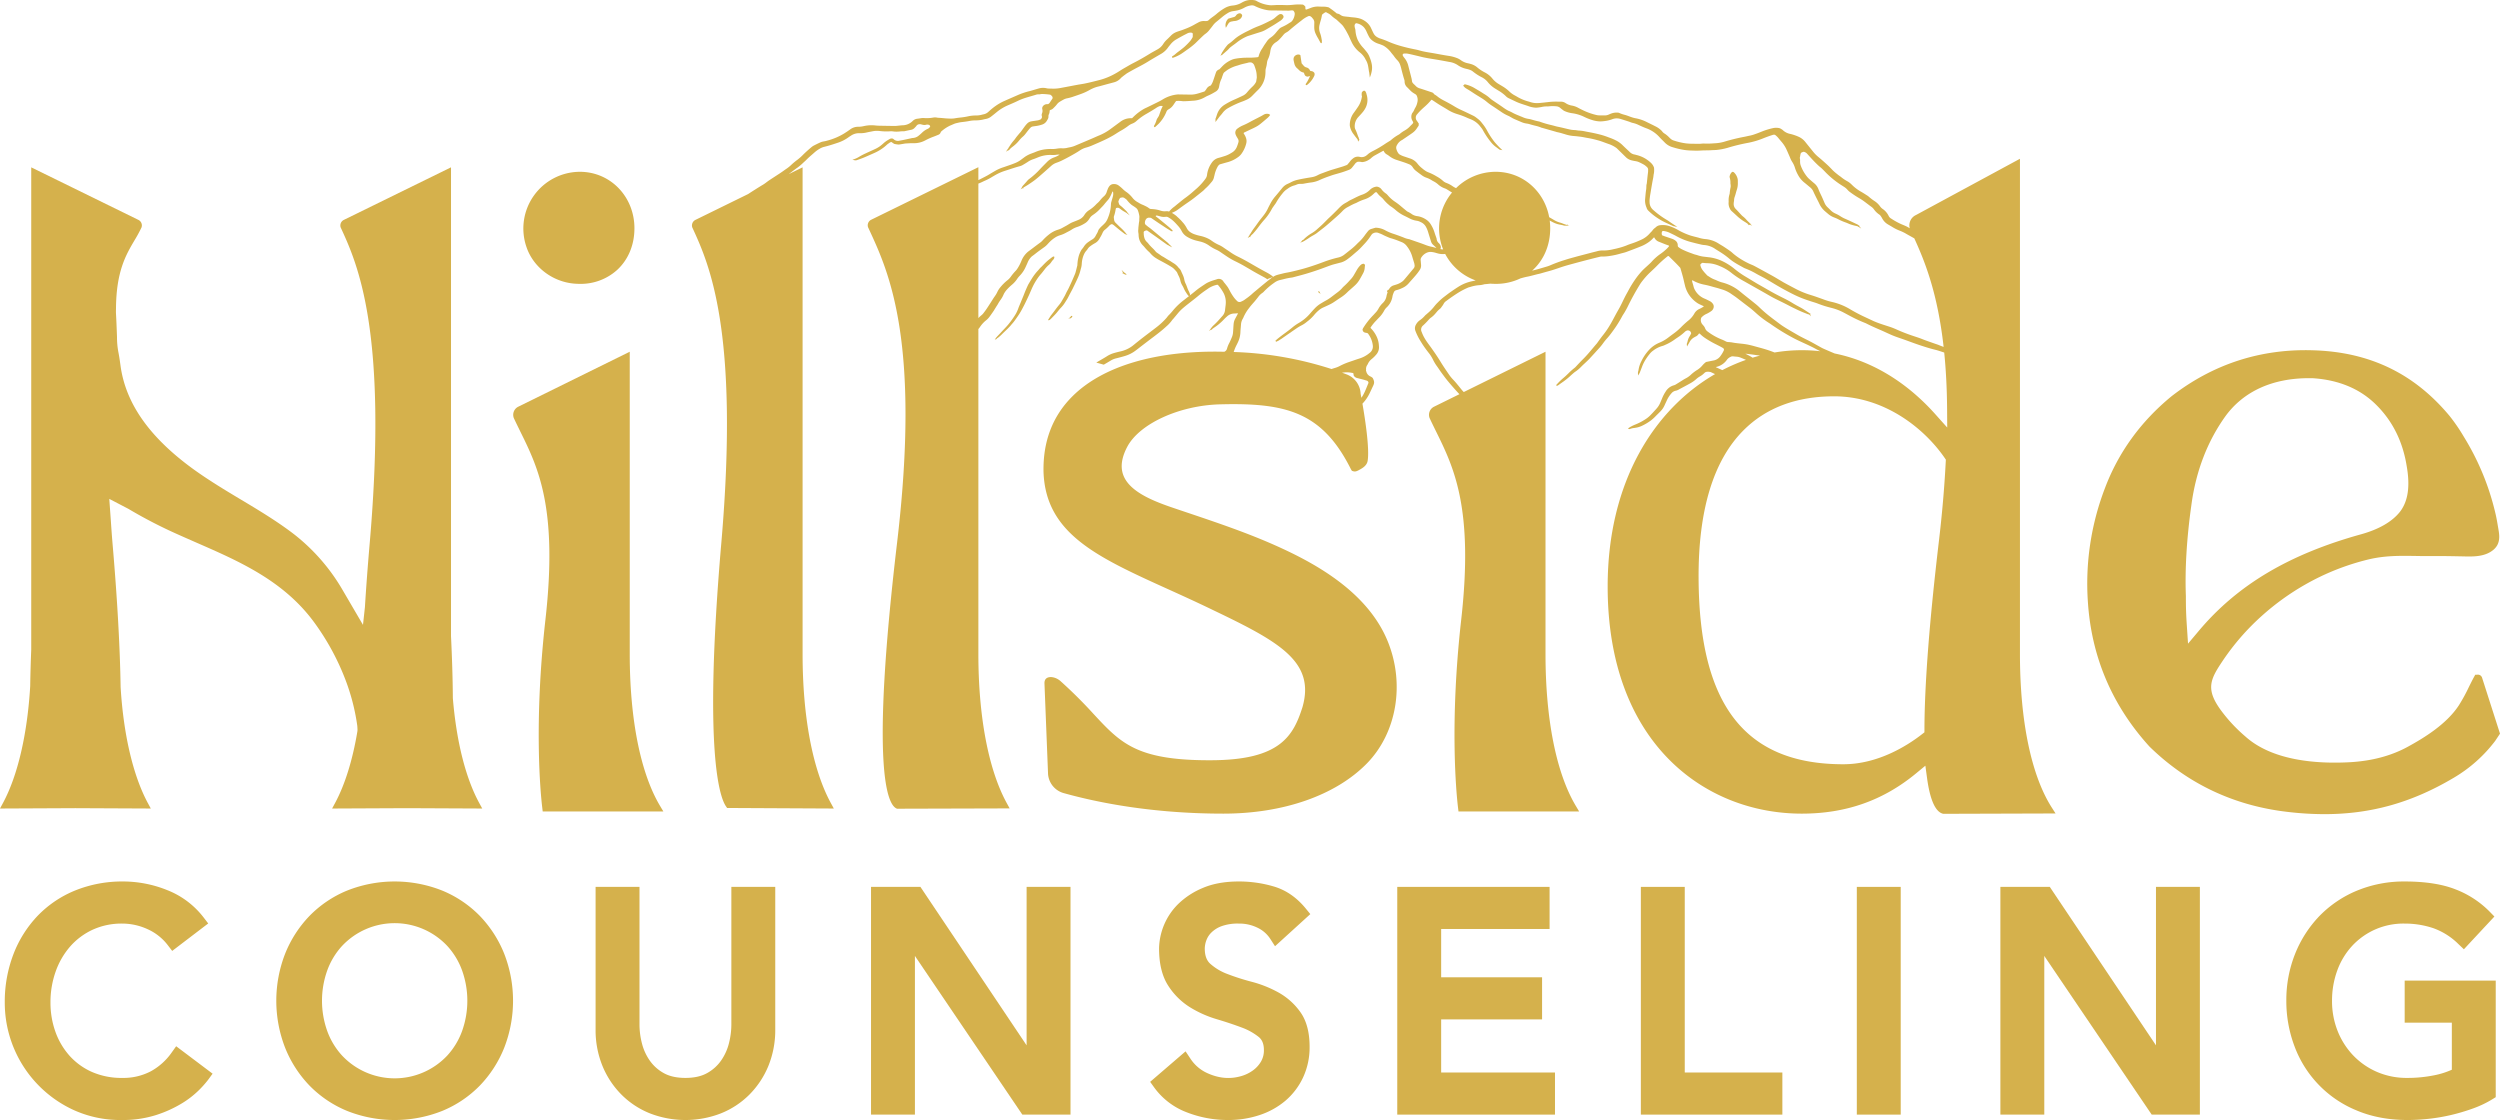
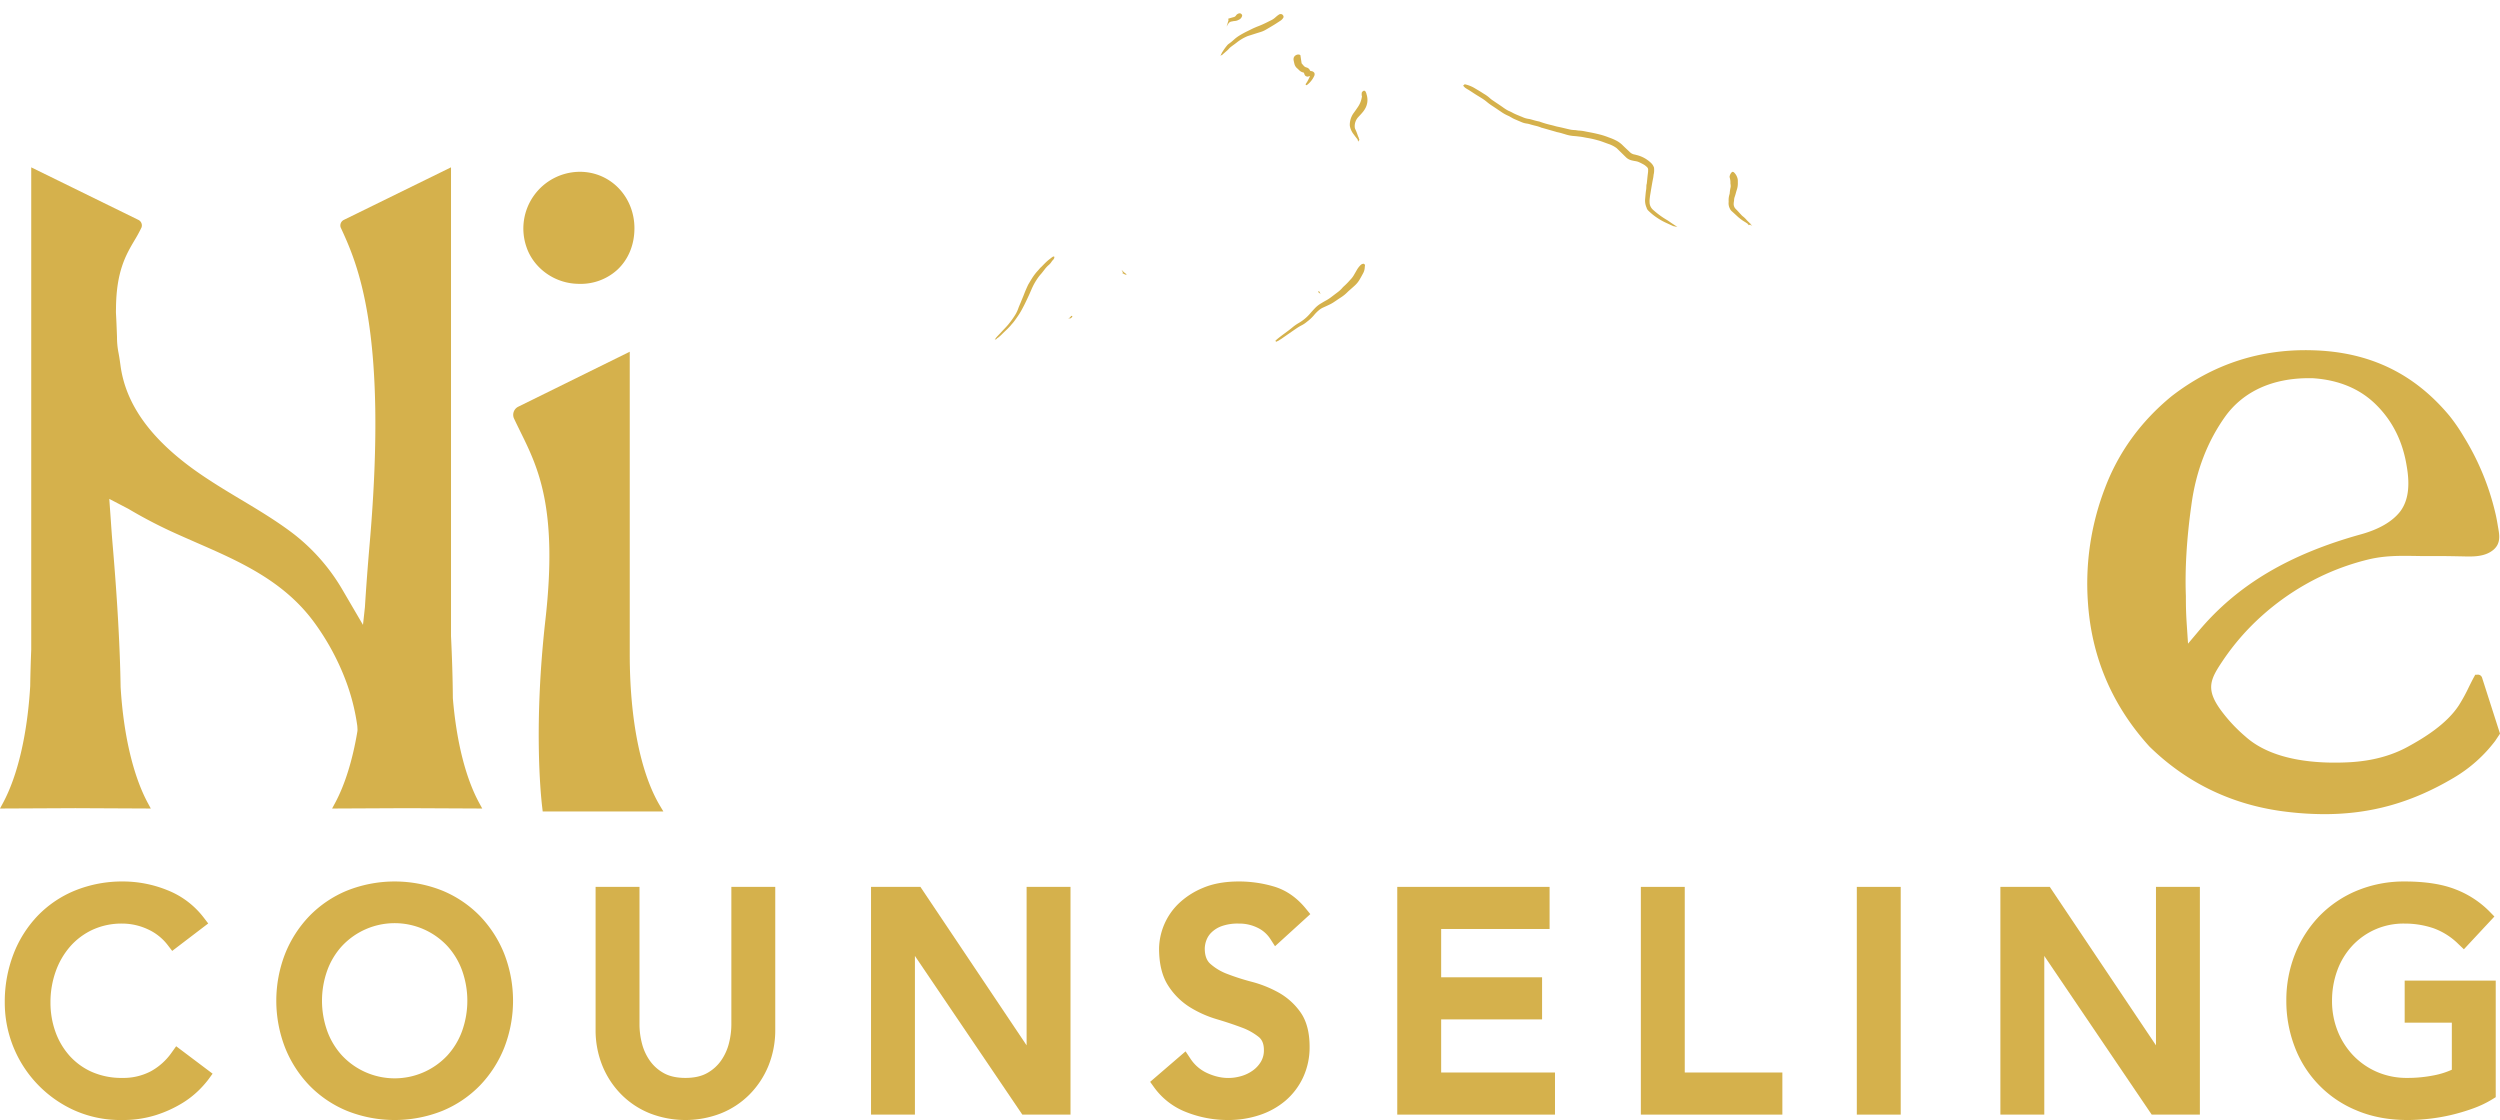
<svg xmlns="http://www.w3.org/2000/svg" width="1600" height="716.809" viewBox="0 0 1600 716.809">
  <defs>
    <style>.a{fill:#d5b14c;}</style>
  </defs>
  <path class="a" d="M109.868,673.631a39.558,39.558,0,0,1-13.37,12.013,37.818,37.818,0,0,1-18.262,4.223,47.043,47.043,0,0,1-19.364-3.808,42.206,42.206,0,0,1-14.337-10.352,46.404,46.404,0,0,1-9.054-15.335A55.159,55.159,0,0,1,32.305,641.63a58.583,58.583,0,0,1,3.368-19.985A49.325,49.325,0,0,1,45.03,605.612a43.486,43.486,0,0,1,14.375-10.644A44.444,44.444,0,0,1,78.236,591.09a38.913,38.913,0,0,1,16.257,3.602,33.438,33.438,0,0,1,12.791,10.088l2.925,3.805,23.045-17.57-2.943-3.838A54.338,54.338,0,0,0,107.032,569.68a75.713,75.713,0,0,0-28.221-5.534A80.209,80.209,0,0,0,48.142,569.89a69.98,69.98,0,0,0-24.036,16.208A74.043,74.043,0,0,0,8.572,610.76a84.878,84.878,0,0,0-5.517,30.87,75.543,75.543,0,0,0,43.605,68.564,72.229,72.229,0,0,0,31.188,6.615,70.397,70.397,0,0,0,22.19-3.226,77.294,77.294,0,0,0,16.304-7.398,59.014,59.014,0,0,0,11.095-8.612,65.73,65.73,0,0,0,5.83-6.587l2.789-3.835-23.316-17.558Z" />
  <path class="a" d="M307.087,586.178a71.944,71.944,0,0,0-23.994-16.18,82.447,82.447,0,0,0-61.012,0A71.822,71.822,0,0,0,198.088,586.18a74.837,74.837,0,0,0-15.617,24.232,82.968,82.968,0,0,0,0,60.129,74.726,74.726,0,0,0,15.617,24.234,71.706,71.706,0,0,0,23.994,16.183,82.449,82.449,0,0,0,61.012,0,71.83,71.83,0,0,0,23.994-16.183,74.927,74.927,0,0,0,15.617-24.23,82.981,82.981,0,0,0,0-60.133A75.023,75.023,0,0,0,307.087,586.178Zm-11.347,73.679a46.791,46.791,0,0,1-9.404,15.608,46.161,46.161,0,0,1-67.496,0,46.653,46.653,0,0,1-9.404-15.606,57.673,57.673,0,0,1,0-38.763A46.653,46.653,0,0,1,218.839,605.49a46.166,46.166,0,0,1,67.496-.002,46.939,46.939,0,0,1,9.404,15.608,57.665,57.665,0,0,1,0,38.761Z" />
  <path class="a" d="M468.067,655.855a49.255,49.255,0,0,1-1.579,11.985,33.519,33.519,0,0,1-5.05,11.009,26.662,26.662,0,0,1-8.974,7.977c-3.606,2.018-8.25,3.041-13.795,3.041s-10.184-1.023-13.795-3.041a26.642,26.642,0,0,1-8.97-7.977,33.514,33.514,0,0,1-5.05-11.011,49.013,49.013,0,0,1-1.579-11.983v-88.25H381.179V658.74a60.8,60.8,0,0,0,4.405,23.475,56.409,56.409,0,0,0,12.188,18.378,54.162,54.162,0,0,0,18.346,12.027,62.815,62.815,0,0,0,45.105,0,54.206,54.206,0,0,0,18.341-12.025,56.44,56.44,0,0,0,12.193-18.378,60.823,60.823,0,0,0,4.405-23.477V567.606H468.067Z" />
  <polygon class="a" points="657.031 669.027 589.068 567.606 557.455 567.606 557.455 713.35 585.55 713.35 585.55 611.806 654.293 713.35 685.126 713.35 685.126 567.606 657.031 567.606 657.031 669.027" />
  <path class="a" d="M775.275,596.829a18.277,18.277,0,0,1,6.475-4.06,30.469,30.469,0,0,1,11.011-1.679,26.397,26.397,0,0,1,12.207,2.733,19.985,19.985,0,0,1,7.96,6.972l3.088,4.793,22.583-20.56-2.887-3.539c-5.718-7.007-12.525-11.738-20.224-14.062a78.586,78.586,0,0,0-22.727-3.282c-8.82,0-16.543,1.392-22.947,4.137a50.05,50.05,0,0,0-15.837,10.345A41.116,41.116,0,0,0,741.803,607.03c0,9.745,1.939,17.703,5.76,23.652a44.486,44.486,0,0,0,13.908,13.889,70.818,70.818,0,0,0,17.332,7.739c5.662,1.679,10.983,3.452,15.814,5.272a38.688,38.688,0,0,1,11.025,6.122c2.187,1.81,3.252,4.525,3.252,8.299a14.088,14.088,0,0,1-1.827,7.351,18.663,18.663,0,0,1-5.134,5.674,24.004,24.004,0,0,1-7.293,3.6c-7.806,2.348-15.099,1.308-22.078-1.883a25.333,25.333,0,0,1-10.773-9.341l-3.022-4.538-22.672,19.514,2.579,3.588a45.687,45.687,0,0,0,20.794,15.895,72.203,72.203,0,0,0,26.568,4.947,63.132,63.132,0,0,0,19.981-3.13,49.705,49.705,0,0,0,16.58-9.161,44.108,44.108,0,0,0,11.333-14.87,45.616,45.616,0,0,0,4.214-19.759c0-9.18-1.981-16.622-5.891-22.118a42.514,42.514,0,0,0-13.978-12.56,74.205,74.205,0,0,0-17.267-6.893,145.146,145.146,0,0,1-15.627-5.02,34.241,34.241,0,0,1-10.885-6.552c-2.317-2.135-3.443-5.314-3.443-9.717a16.102,16.102,0,0,1,.995-5.169A13.611,13.611,0,0,1,775.275,596.829Z" />
  <polygon class="a" points="922.339 652.413 986.929 652.413 986.929 625.469 922.339 625.469 922.339 594.549 991.736 594.549 991.736 567.606 894.244 567.606 894.244 713.35 995.193 713.35 995.193 686.406 922.339 686.406 922.339 652.413" />
  <polygon class="a" points="1078.242 567.606 1050.146 567.606 1050.146 713.35 1140.716 713.35 1140.716 686.406 1078.242 686.406 1078.242 567.606" />
  <rect class="a" x="1188.362" y="567.606" width="28.096" height="145.744" />
  <polygon class="a" points="1379.825 669.027 1311.862 567.606 1280.248 567.606 1280.248 713.35 1308.344 713.35 1308.344 611.806 1377.087 713.35 1407.92 713.35 1407.92 567.606 1379.825 567.606 1379.825 669.027" />
  <path class="a" d="M1538.993,654.527h30.179v30.099a51.597,51.597,0,0,1-11.062,3.515,86.126,86.126,0,0,1-17.566,1.726,47.867,47.867,0,0,1-19.051-3.744,46.842,46.842,0,0,1-15.174-10.371,48.536,48.536,0,0,1-10.137-15.659,51.668,51.668,0,0,1-3.681-19.614,55.9,55.9,0,0,1,3.354-19.383,46.649,46.649,0,0,1,9.404-15.606,44.662,44.662,0,0,1,33.748-14.4,57.117,57.117,0,0,1,18.257,2.917,43.845,43.845,0,0,1,16.089,10.166l3.532,3.371,19.532-20.971-3.214-3.291a61.662,61.662,0,0,0-21.667-14.09c-8.474-3.347-19.42-5.045-32.529-5.045a78.535,78.535,0,0,0-30.506,5.851,71.821,71.821,0,0,0-23.994,16.183,74.834,74.834,0,0,0-15.617,24.232,79.764,79.764,0,0,0-5.639,30.067,81.999,81.999,0,0,0,5.214,29.097,70.968,70.968,0,0,0,39.723,41.08c9.591,4.083,20.607,6.152,32.739,6.152a127.402,127.402,0,0,0,13.697-.796,118.031,118.031,0,0,0,14.436-2.506,125.734,125.734,0,0,0,13.697-4.099,67.126,67.126,0,0,0,12.216-5.807l2.294-1.413v-74.604h-58.274Z" />
  <path class="a" d="M1375.653,477.791c24.437,23.912,54.359,38.006,88.934,41.886a201.771,201.771,0,0,0,23.078,1.378c29.871,0,56.088-7.47,82.684-23.251a91.328,91.328,0,0,0,26.582-23.643L1600,469.534l-11.483-35.832a2.785,2.785,0,0,0-2.397-1.92l-1.967.061-.757,1.383c-1.215,2.221-2.289,4.396-3.368,6.58a109.857,109.857,0,0,1-6.269,11.46c-7.881,12.205-22.606,21.134-32.996,26.787-10.665,5.8-23.326,9.1-37.63,9.808-20.649,1.04-48.912-.99-66.146-16.556a100.303,100.303,0,0,1-15.543-16.655c-10.128-13.777-6.76-20.065,1.182-31.877a153.242,153.242,0,0,1,25.124-28.787,160.034,160.034,0,0,1,27.539-19.84,155.643,155.643,0,0,1,40.022-15.984c10.721-2.642,20.406-2.497,30.637-2.348l.49.007c3.597.077,7.185.107,10.689.065,5.157-.051,10.329.033,15.173.126l4.373.082c6.143.159,13.781.334,19.2-4.295,4.662-3.994,3.756-9.318,3.097-13.211l-.323-1.885c-.402-2.399-.808-4.798-1.345-7.173a168.491,168.491,0,0,0-5.045-17.631,165.204,165.204,0,0,0-15.407-32.389,116.084,116.084,0,0,0-9.128-13.314c-22.471-26.993-50.743-40.723-86.43-41.977-34.192-1.28-64.843,8.745-91.494,29.375-19.724,16.18-34.098,36.051-42.718,59.047a170.224,170.224,0,0,0-10.824,72.642C1338.532,420.399,1351.744,451.48,1375.653,477.791Zm26.881-154.924c2.92-21.497,10.282-40.569,21.873-56.669,11.656-15.842,30.099-24.166,53.36-24.166.813,0,1.635.009,2.462.03,16.841,1.107,30.585,6.94,40.858,17.348,10.25,10.25,16.701,23.286,19.186,38.784,2.303,12.957.916,22.536-4.218,29.256-5.017,6.386-13.384,11.256-24.863,14.475-46.17,12.791-79.17,32.398-103.851,61.706l-7.003,8.315-.715-10.838c-.528-7.793-.663-11.819-.663-19.677C1398.306,363.966,1399.507,344.265,1402.534,322.867Z" />
-   <path class="a" d="M1313.207,516.944c-13.179-20.539-20.439-55.485-20.439-98.401V101.615l-66.66,36.063a7.219,7.219,0,0,0-3.863,8.394l-.182-.101c-.196-.112-.397-.227-.593-.343-.463-.269-.939-.544-1.439-.78-.958-.451-1.948-.857-2.906-1.252l-.093-.037a43.737,43.737,0,0,1-6.419-3.499l-.383-.238a3.942,3.942,0,0,1-1.528-1.71,11.23,11.23,0,0,0-3.905-4.459,6.818,6.818,0,0,1-1.575-1.609,13.107,13.107,0,0,0-3.55-3.382,31.252,31.252,0,0,1-3.569-2.719,8.125,8.125,0,0,0-1.018-.764l-.57-.364c-1.014-.645-2.028-1.292-3.065-1.906a27.296,27.296,0,0,1-6.433-4.835c-.047-.051-.098-.1-.15-.147l-.084-.079a12.329,12.329,0,0,0-2.425-1.808,25.368,25.368,0,0,1-3.822-2.53c-.378-.322-.794-.614-1.191-.895-.341-.241-.682-.481-1.004-.74l-.649-.523a30.122,30.122,0,0,1-2.752-2.392l-.729-.757c-.817-.85-1.659-1.729-2.551-2.546-2.088-1.908-3.98-3.625-6.017-5.279a23.072,23.072,0,0,1-3.466-3.579l-1.77-2.203q-1.57-1.955-3.149-3.913a11.304,11.304,0,0,0-4.349-3.249,30.22,30.22,0,0,0-5.055-1.71,9.466,9.466,0,0,1-4.831-2.427,3.476,3.476,0,0,0-.701-.516c-.117-.07-.234-.142-.341-.22a4.026,4.026,0,0,0-1.901-.682,9.469,9.469,0,0,0-3.079.061,44.566,44.566,0,0,0-7.19,2.158c-.462.177-.925.362-1.392.549-.906.36-1.841.736-2.78,1.056l-.42.145a22.396,22.396,0,0,1-3.092.909c-.668.126-1.331.273-1.995.42-.654.145-1.308.29-1.967.416a120.119,120.119,0,0,0-12.132,2.957,25.257,25.257,0,0,1-5.881,1.109c-.509.028-1.018.061-1.528.093a49.334,49.334,0,0,1-5.335.154l-.093-.005a12.264,12.264,0,0,0-2.168.042,15.916,15.916,0,0,1-2.284.1c-1.257-.014-2.518-.03-3.77-.056a33.739,33.739,0,0,1-4.331-.276,43.267,43.267,0,0,1-7.647-1.845,5.347,5.347,0,0,1-1.841-1.089c-.294-.262-.579-.537-.855-.813a17.009,17.009,0,0,0-2.826-2.378,5.428,5.428,0,0,1-1.761-1.591,1.86,1.86,0,0,0-.332-.374l-.126-.117a14.459,14.459,0,0,0-3.962-2.733c-1.042-.54-2.093-1.056-3.149-1.572-.836-.409-1.673-.818-2.5-1.236a26.339,26.339,0,0,0-7.162-2.329,17.963,17.963,0,0,1-2.345-.654c-.514-.173-1.028-.362-1.537-.554-.79-.294-1.602-.6-2.434-.834l-.177-.049a21.402,21.402,0,0,1-3.929-1.369l-.14-.037a9.856,9.856,0,0,0-4.377.404,15.316,15.316,0,0,0-1.612.635l-.285.124a5.952,5.952,0,0,1-2.724.565c-1.093-.026-2.191,0-3.298-.03a9.078,9.078,0,0,1-1.5-.133,41.403,41.403,0,0,1-9.399-3.329c-.874-.404-1.733-.862-2.569-1.308l-.425-.227a12.687,12.687,0,0,0-3.77-1.278,10.247,10.247,0,0,1-3.994-1.586,5.122,5.122,0,0,0-2.929-.904h-.037c-.668.007-1.261-.005-1.887-.012a44.792,44.792,0,0,0-4.574.1c-.958.084-1.915.194-2.868.304-1.014.117-2.023.234-3.036.32-.229.019-.458.044-.687.07-.388.042-.775.084-1.158.093a13.884,13.884,0,0,1-6.134-.881,1.252,1.252,0,0,0-.35-.082,29.034,29.034,0,0,1-6.391-2.518c-.304-.168-.603-.346-.902-.521-.533-.313-1.079-.635-1.649-.92a15.63,15.63,0,0,1-3.56-2.64,24.464,24.464,0,0,0-4.046-3.051c-.486-.297-.976-.586-1.467-.878l-1.028-.617a14.912,14.912,0,0,1-4.018-3.417,15.2,15.2,0,0,0-4.709-3.931,25.597,25.597,0,0,1-5.022-3.28,10.775,10.775,0,0,0-4.321-2.282c-.509-.142-1.014-.28-1.532-.392a11.192,11.192,0,0,1-4.644-1.972,10.76,10.76,0,0,0-2.794-1.493,24.449,24.449,0,0,0-5.344-1.35c-1.387-.21-2.766-.453-4.149-.698l-.318-.056c-.733-.131-1.471-.269-2.21-.406-1.308-.245-2.621-.488-3.938-.701-2.341-.374-4.452-.729-6.559-1.252-.411-.103-.818-.215-1.229-.327-.733-.201-1.495-.411-2.261-.561-2.294-.449-5.312-1.072-8.334-1.901a68.362,68.362,0,0,1-7.638-2.481c-.561-.229-1.121-.465-1.682-.701a51.053,51.053,0,0,0-5.284-1.997,8.74,8.74,0,0,1-1.621-.731,5.869,5.869,0,0,1-2.504-2.422c-.262-.479-.49-.969-.724-1.46l-.229-.483c-.145-.304-.285-.61-.425-.913-.187-.4-.374-.799-.565-1.194a11.092,11.092,0,0,0-3.854-4.118,11.7,11.7,0,0,0-3.616-1.607,21.99,21.99,0,0,0-3.905-.603c-.715-.065-1.458-.136-2.172-.243-.519-.077-1.037-.126-1.56-.175-.57-.056-1.135-.11-1.7-.201a5.086,5.086,0,0,1-2.425-.871,4.779,4.779,0,0,0-2.401-.981,51.965,51.965,0,0,0-4.405-3.366l-.663-.472-.098-.049a11.715,11.715,0,0,0-3.532-.483c-1.06-.005-2.018-.012-2.966-.068a12.296,12.296,0,0,0-5.176.93c-.813.313-1.635.624-2.448.918a.659.659,0,0,1-.588-.019,1.085,1.085,0,0,1-.22-.21V5.821c-.024-.533-.037-1.009-.051-1.429l-.005-.129-.084-.096c-.738-.839-1.177-1.238-2.055-1.264l-.402-.012a35.05,35.05,0,0,0-3.868.033c-.458.037-.911.082-1.369.126a36.368,36.368,0,0,1-4.522.231c-1.584-.063-3.284-.093-5.2-.098-.528,0-1.056.035-1.579.068-.416.026-.827.051-1.243.061-.224.007-.444.016-.668.026a10.637,10.637,0,0,1-2.083-.047A21.451,21.451,0,0,1,804.398.74a4.254,4.254,0,0,0-1.906-.647,11.693,11.693,0,0,0-5.414.481,21.978,21.978,0,0,0-2.023.913,13.806,13.806,0,0,1-5.452,1.981c-.266.021-.533.051-.794.082a12.523,12.523,0,0,0-5.228,1.764,36.283,36.283,0,0,0-5.064,3.667c-.374.325-.757.631-1.159.927-.341.257-.691.509-1.037.761-.621.453-1.266.92-1.869,1.413-.289.231-.504.434-.696.612-.705.661-.887.862-3.06.766-.103-.007-.21-.009-.318-.009a6.997,6.997,0,0,0-3.452.918c-.29.164-.584.32-.878.476-.477.252-.953.504-1.411.785a40.652,40.652,0,0,1-6.667,3.072l-.841.327c-.673.264-1.378.491-2.06.71-.818.264-1.668.535-2.481.876a10.112,10.112,0,0,0-3.321,2.312l-.477.476c-.574.579-1.145,1.156-1.742,1.712a14.242,14.242,0,0,0-2.555,2.999,9.96,9.96,0,0,1-3.756,3.511l-1.065.603c-.374.212-.752.42-1.126.628-.818.451-1.663.916-2.471,1.413-2.798,1.719-6.517,3.947-10.474,5.945-1.588.803-3.148,1.705-4.653,2.576-.547.313-1.088.626-1.63.934-.878.5-1.738,1.046-2.565,1.574-1.018.649-2.07,1.32-3.158,1.901a42.137,42.137,0,0,1-9.437,3.889l-1.2.308c-2.812.719-5.718,1.467-8.614,2.053-.888.18-1.775.322-2.667.467-.701.112-1.397.224-2.093.353q-2.264.42-4.518.855c-2.224.425-4.443.848-6.671,1.252a23.03,23.03,0,0,1-3.21.343c-1.042.037-2.116.002-3.158-.026l-.743-.023a6.069,6.069,0,0,1-1.318-.138,9.928,9.928,0,0,0-5.134.077c-.705.192-1.411.402-2.111.612-.388.117-.78.234-1.168.346l-.673.199c-.715.21-1.434.423-2.163.605a45.929,45.929,0,0,0-7.101,2.376l-2.032.888c-2.434,1.063-4.873,2.126-7.293,3.207a33.757,33.757,0,0,0-5.195,3.02,39.311,39.311,0,0,0-3.91,3.16l-.444.388a6.35,6.35,0,0,1-3.56,1.808,1.974,1.974,0,0,0-.397.098l-.117.037a14.708,14.708,0,0,1-4.069.554,22.93,22.93,0,0,0-4.732.481,39.62,39.62,0,0,1-4.728.787c-1.117.117-2.583.283-4.046.544a14.11,14.11,0,0,1-2.284.18,45.624,45.624,0,0,1-5.05-.276c-1.159-.103-2.354-.208-3.546-.257a1.992,1.992,0,0,1-.388-.068,6.661,6.661,0,0,0-2.626-.042,23.405,23.405,0,0,1-5.835.297,5.026,5.026,0,0,0-.696-.016h-.131a5.462,5.462,0,0,0-.673.042c-.313.047-.631.096-.944.147-.603.096-1.21.194-1.822.259a4.894,4.894,0,0,0-3.032,1.495,9.314,9.314,0,0,1-6.54,2.707c-.434.016-.874.063-1.312.112l-.57.058c-.299.028-.603.063-.902.1a15.842,15.842,0,0,1-1.845.147h-.019c-2.691-.007-5.433-.061-8.082-.112l-1.57-.028a26.839,26.839,0,0,1-2.709-.133,22.414,22.414,0,0,0-6.966.227l-.626.128a16.169,16.169,0,0,1-3.252.446c-.154-.002-.323-.007-.477-.007a8.491,8.491,0,0,0-5.148,1.757c-1.261.913-2.551,1.752-3.761,2.52A40.014,40.014,0,0,1,529.49,89.978a17.906,17.906,0,0,1-2.378.544,8.31,8.31,0,0,0-2.167.647c-1.397.619-2.756,1.306-4.027,1.955a8.279,8.279,0,0,0-1.458.958c-2.093,1.74-3.887,3.359-5.48,4.945a32.011,32.011,0,0,1-3.546,3.151,47.54,47.54,0,0,0-3.971,3.287,23.9,23.9,0,0,1-3.48,2.775c-.364.229-.71.484-1.056.736-.187.138-.374.276-.565.409l-.238.168c-.621.432-1.238.867-1.873,1.285q-1.359.894-2.728,1.78c-1.467.955-2.938,1.911-4.391,2.882-.537.36-1.051.75-1.565,1.138a23.784,23.784,0,0,1-2.111,1.483c-1.453.864-2.985,1.806-4.676,2.878l-.598.379c-1.364.862-2.78,1.754-4.144,2.665-.075.05-.14.088-.214.137l-33.777,16.567a3.992,3.992,0,0,0-1.985,4.816c10.591,22.999,30.305,65.807,18.598,201.757-11.707,135.821-.677,163.517,2.985,168.768l.71,1.018,68.286.353-1.929-3.555c-11.642-21.415-18.051-55.245-18.051-95.257V107.093l-8.913,4.372c.33-.254.659-.508.995-.758l1.205-.911c1.103-.834,2.242-1.698,3.406-2.497a31.622,31.622,0,0,0,3.471-2.913c.374-.343.743-.687,1.121-1.023.476-.425.93-.876,1.378-1.324.397-.395.789-.79,1.205-1.166.663-.605,1.341-1.194,2.018-1.782.57-.495,1.135-.988,1.696-1.49a19.923,19.923,0,0,1,3.504-2.504,10.13,10.13,0,0,1,2.453-1.042c2.546-.617,5.214-1.415,8.661-2.588a24.905,24.905,0,0,0,7.204-3.621c.327-.25.682-.472,1.042-.696.196-.121.392-.245.584-.374a9.201,9.201,0,0,1,5.527-1.532,16.389,16.389,0,0,0,4.433-.453c.86-.201,1.728-.369,2.597-.535l.906-.175a14.248,14.248,0,0,1,4.714-.248,36.12,36.12,0,0,0,7.264.175,3.915,3.915,0,0,1,.869.033l.159.016c.21.019.42.047.626.075s.411.054.612.075a19.328,19.328,0,0,0,3.574-.082,23.887,23.887,0,0,1,2.714-.129h.023a1.299,1.299,0,0,0,.383-.072c.042-.014.089-.028.131-.037l1.131-.241c.883-.192,1.77-.383,2.663-.549a4.197,4.197,0,0,0,2.527-1.465c.103-.121.22-.234.332-.348a3.848,3.848,0,0,0,.593-.689,2.489,2.489,0,0,1,2.186-1.107l.308-.026.093.023c.42.1.869.21,1.317.325a4.401,4.401,0,0,0,2.35.037,2.648,2.648,0,0,1,2.242.315l.393.694a3.14,3.14,0,0,1-1.724,1.644,12.511,12.511,0,0,0-3.578,2.467c-.622.591-1.299,1.215-2,1.773A6.425,6.425,0,0,1,584.2,88.315a4.817,4.817,0,0,0-.929.152l-1.827.399c-.93.205-1.864.411-2.798.605-.761.159-1.528.299-2.299.437l-.603.11a4.024,4.024,0,0,1-3.864-.962,1.608,1.608,0,0,0-.313-.222l-.238-.128a2.534,2.534,0,0,0-1.911.252c-.533.301-1.065.61-1.588.923a18.712,18.712,0,0,0-2.682,2.081c-.224.194-.444.388-.668.579a17.85,17.85,0,0,1-3.966,2.623c-1.126.532-2.256,1.049-3.392,1.565-1.201.547-2.406,1.095-3.597,1.661a40.622,40.622,0,0,0-3.681,1.953,15.962,15.962,0,0,1-3.107,1.497l-1.205.413,1.243.276a2.885,2.885,0,0,0,1.607-.037l1.06-.374c1.093-.383,2.224-.778,3.308-1.226,1.756-.729,3.518-1.514,5.218-2.273l1.294-.577a29.123,29.123,0,0,0,7.975-5.062,9.517,9.517,0,0,1,1.28-1.054c.159-.103.313-.212.467-.32a3.912,3.912,0,0,1,1.467-.761c.687.47,1.313.892,1.808,1.226l.766.164c.476.082.878.149,1.29.201a4.554,4.554,0,0,0,1.172.042c.551-.068,1.098-.161,1.645-.255.276-.049.556-.096.836-.14.173-.028.35-.061.523-.091a10.877,10.877,0,0,1,1.294-.177l.603-.033c1.383-.075,2.78-.18,4.228-.131a15.24,15.24,0,0,0,7.652-1.85,40.123,40.123,0,0,1,5.326-2.366c.42-.166.841-.329,1.261-.495.289-.114.579-.231.864-.35.285-.117.57-.234.855-.346a2.425,2.425,0,0,0,1.359-1.289c.08-.173.145-.346.201-.486l.047-.119a23.434,23.434,0,0,1,5.326-3.698l.402-.224a1.519,1.519,0,0,1,.271-.107,2.486,2.486,0,0,0,.261-.093c.561-.241,1.117-.486,1.673-.729l.565-.248a10.256,10.256,0,0,1,1.57-.476c.266-.056.528-.117.794-.18a19.663,19.663,0,0,1,2.373-.446c2.018-.213,3.55-.437,4.975-.722a20.645,20.645,0,0,1,3.822-.376,22.619,22.619,0,0,0,4.583-.449c.21-.047.425-.1.635-.152a12.433,12.433,0,0,1,1.313-.278,7.835,7.835,0,0,0,3.765-1.71c1.163-.89,2.308-1.829,3.42-2.738a29.801,29.801,0,0,1,7.054-4.293l1.467-.635c1.612-.696,3.28-1.413,4.882-2.198a36.16,36.16,0,0,1,5.265-2.063c1.14-.353,2.289-.684,3.438-1.018.841-.243,1.677-.486,2.513-.736l.126-.037a5.481,5.481,0,0,1,2.326-.364,2.105,2.105,0,0,0,.701-.072c.103-.023.201-.044.304-.058l.182-.021a5.514,5.514,0,0,1,.86-.07,42.755,42.755,0,0,1,5.139.442c1.107.766,1.668,1.395,1.434,2.425l-.481.719c-.416.617-.836,1.245-1.247,1.88a2.334,2.334,0,0,1-1.135,1c-.098.005-.196.007-.299.012a6.279,6.279,0,0,0-.92.075,3.227,3.227,0,0,0-2.163,1.397,2.197,2.197,0,0,0-.308,1.75,4.26,4.26,0,0,1-.182,2.716,2.534,2.534,0,0,0-.098,1.78,1.546,1.546,0,0,1-.262,1.448l-.332.479a6.726,6.726,0,0,1-2.658.85c-.364.056-.733.11-1.098.163-.771.11-1.542.222-2.303.36a4.813,4.813,0,0,0-2.635,1.301,16.533,16.533,0,0,0-1.397,1.588c-.5.661-.981,1.334-1.467,2.004-.402.561-.803,1.124-1.215,1.677-.196.257-.416.497-.635.74-.14.154-.285.311-.42.474l-.247.297c-.551.659-1.103,1.315-1.631,1.988-.215.273-.416.558-.617.841a12.247,12.247,0,0,1-.962,1.252,26.72,26.72,0,0,0-2.7,3.632c-.257.39-.514.78-.78,1.17a1.645,1.645,0,0,0-.205.558.119.119,0,0,1-.005.022c-.027.012-.041.04-.065.055l-.084-.074-.246.374-.188.203.034.031-.889,1.35,1.364-.914.262.239.092-.476.019-.013.174.164.084-.272.631-.043-.344-.323c.174-.111.349-.22.513-.348.191-.152.374-.315.551-.481a7.593,7.593,0,0,1,.803-.659,22.269,22.269,0,0,0,4.405-4.202l.159-.182a18.207,18.207,0,0,1,2.046-2.104,11.041,11.041,0,0,0,1.691-1.778c.808-1.046,1.626-2.093,2.453-3.125.168-.21.36-.406.551-.603l.238-.248a2.804,2.804,0,0,1,1.663-.848l.294-.044c.467-.068.934-.138,1.406-.199a20.861,20.861,0,0,0,4.153-.967,5.354,5.354,0,0,0,2.957-2.364c.084-.14.164-.283.247-.425.084-.152.173-.306.266-.455a3.231,3.231,0,0,0,.556-1.986,2.58,2.58,0,0,1,.29-1.345,4.593,4.593,0,0,0,.458-2.114,1.01,1.01,0,0,1,.047-.276.385.385,0,0,0,.018-.075c.047-.033.089-.068.136-.1a1.253,1.253,0,0,1,.388-.241,3.62,3.62,0,0,0,1.612-.906c.514-.486,1.037-1.012,1.584-1.602.252-.271.481-.556.715-.841a7.019,7.019,0,0,1,1.682-1.665c.962-.605,1.981-1.189,3.018-1.733a7.473,7.473,0,0,1,1.957-.656,27.473,27.473,0,0,0,3.499-.916c.673-.236,1.341-.463,2.014-.691,1.603-.544,3.261-1.11,4.859-1.757a35.74,35.74,0,0,0,4.172-2.034,23.171,23.171,0,0,1,3.438-1.563,23.433,23.433,0,0,1,2.336-.67c.36-.091.719-.18,1.074-.278l.654-.177q1.773-.487,3.541-.969c1.163-.313,2.322-.621,3.485-.93l.874-.231a8.947,8.947,0,0,0,4.527-2.766,6.793,6.793,0,0,1,.883-.785l.201-.159c.416-.343.855-.675,1.299-.997.168-.121.332-.248.5-.371a13.996,13.996,0,0,1,1.448-1c1.668-.955,3.878-2.203,6.152-3.392l.154-.082c2.046-1.072,4.162-2.182,6.152-3.406l.444-.273c.846-.521,1.691-1.042,2.546-1.549q2.824-1.664,5.662-3.31a13.949,13.949,0,0,0,4.667-4.16c.383-.554.832-1.095,1.266-1.619.187-.222.369-.444.551-.67a12.958,12.958,0,0,1,3.691-3.067q1.983-1.142,3.994-2.235c.514-.283,1.042-.549,1.57-.818.476-.243.953-.483,1.42-.738a4.365,4.365,0,0,1,2.088-.43c.719,0,1.079.166,1.308.677-.009.624-.023,1.327-.037,2.17-.136.215-.266.441-.402.677a11.541,11.541,0,0,1-1.168,1.764,46.277,46.277,0,0,1-3.504,3.595c-.71.663-1.509,1.28-2.28,1.878l-.738.575c-.313.248-.635.488-.958.726-.406.301-.813.605-1.206.923-.224.187-.448.378-.668.572a10.388,10.388,0,0,1-1.92,1.427.691.691,0,0,0-.406.463.634.634,0,0,0,.201.544l.159.168.215-.072a23.591,23.591,0,0,0,5.456-2.604c.949-.619,1.878-1.285,2.775-1.927l.72-.511a51.323,51.323,0,0,0,5.255-4.118c.509-.481,1.009-.974,1.509-1.469.35-.348.696-.694,1.051-1.037.93-.899,1.859-1.796,2.803-2.677a14.552,14.552,0,0,1,1.252-1.021,10.338,10.338,0,0,0,2.06-1.871l.813-1.016c.617-.761,1.252-1.549,1.836-2.35a12.043,12.043,0,0,1,2.056-2.217l1.219-1c.953-.78,1.911-1.563,2.845-2.362a28.131,28.131,0,0,1,3.42-2.413,8.805,8.805,0,0,1,3.761-1.294c.775-.091,1.542-.248,2.331-.406a16.899,16.899,0,0,0,4.55-1.761,12.126,12.126,0,0,1,4.242-1.448,4.131,4.131,0,0,1,2.626.467,27.59,27.59,0,0,0,6.961,2.39,15.541,15.541,0,0,0,3.499.355q3.349.032,6.694.079l3.293.042a11.818,11.818,0,0,0,2.476-.124,3.896,3.896,0,0,1,.981-.009c.131.007.266.016.402.021a2.789,2.789,0,0,1,1.065,2.404,8.672,8.672,0,0,1-1.369,3.877,3.833,3.833,0,0,1-1.364,1.308c-.406.231-.794.481-1.182.731-.294.189-.589.378-.888.558-.5.297-1.032.591-1.588.874q-1.016.522-2.06.997a5.379,5.379,0,0,0-1.673,1.257c-.584.626-1.145,1.271-1.668,1.915a15.838,15.838,0,0,1-3.579,3.424,9.34,9.34,0,0,0-2.667,2.754c-.21.318-.43.628-.649.941-.425.603-.864,1.224-1.243,1.871-.248.42-.504.839-.761,1.254a15.951,15.951,0,0,0-2.476,5.428,1.601,1.601,0,0,1-1.032.378l-.35.03c-1.004.089-2.042.182-3.065.206-2.074.049-4.172-.035-6.288.17l-.472.044a34.05,34.05,0,0,0-3.905.523,10.193,10.193,0,0,0-2.284.731,18.935,18.935,0,0,0-4.686,2.994c-.701.626-1.336,1.303-2.014,2.02-.289.308-.589.626-.902.951-.084.04-.173.079-.262.121a3.514,3.514,0,0,0-1.747,1.376l-.098.236c-.089.215-.191.472-.285.736-.21.624-.42,1.25-.626,1.873-.35,1.056-.701,2.112-1.07,3.16a11.744,11.744,0,0,1-1.434,2.815l-.102.056a2.976,2.976,0,0,1-.323.159,4.576,4.576,0,0,0-2.238,1.827l-.21.325a7,7,0,0,1-.42.628c-.21.273-.439.535-.626.748l-.126.142q-.729.228-1.415.449c-1.023.327-1.99.635-2.962.902a15.365,15.365,0,0,1-4.513.677c-2.055-.04-4.116-.068-6.171-.096l-1.257-.023a7.062,7.062,0,0,0-1.107.026,22.344,22.344,0,0,0-8.367,2.6c-.36.203-.71.413-1.06.624-.64.383-1.299.778-1.971,1.117-1.925.974-3.864,1.918-5.802,2.864l-1.635.796c-.285.14-.575.273-.86.409-.509.234-1.014.472-1.504.734a32.597,32.597,0,0,0-6.708,5.02c-.285.262-.551.537-.808.801l-.224.229L724.2,75.65c-.285-.009-.519-.014-.771-.002-.476.026-.949.077-1.42.131a11.134,11.134,0,0,0-5.167,2.299c-1.051.759-2.093,1.532-3.135,2.303q-1.409,1.048-2.836,2.088a33.391,33.391,0,0,1-7.05,4.064c-1.014.409-2.013.853-3.009,1.294q-.834.371-1.668.733-2.046.876-4.092,1.742l-6.508,2.749c-.252.107-.509.215-.766.325a16.43,16.43,0,0,1-3.326.932c-.476.096-.953.194-1.42.308a11.698,11.698,0,0,1-3.322.301,13.816,13.816,0,0,0-2.887.145,19.908,19.908,0,0,1-2.434.29c-.435.021-.874.014-1.308,0-.449-.016-.911-.023-1.439.005a30.809,30.809,0,0,0-3.546.327,23.975,23.975,0,0,0-5.723,1.712c-.332.147-.677.271-1.023.395-.234.082-.467.166-.696.257l-.21.084a18.658,18.658,0,0,0-4.662,2.366c-.388.299-.78.589-1.177.878-.336.248-.673.495-1,.748a17.061,17.061,0,0,1-3.752,2.161c-1.761.736-3.616,1.369-5.405,1.983-.57.194-1.135.388-1.7.586l-.336.117a27.927,27.927,0,0,0-4.994,2.098l-1.06.614c-1.042.6-2.121,1.222-3.158,1.869-1.252.78-2.607,1.467-3.915,2.133-.532.271-1.065.54-1.593.818-.498.262-1.011.512-1.532.756v-8.252l-68.599,33.631a3.951,3.951,0,0,0-1.995,4.828l.925,1.988c12.296,26.607,32.865,71.138,17.631,200-17.089,144.838-6.087,167.04-.565,169.864l.514.264,72.098-.208-1.92-3.525c-11.665-21.408-18.089-55.256-18.089-95.306V210.596a14.564,14.564,0,0,0,1.149-1.504,18.869,18.869,0,0,1,3.882-4.172,11.655,11.655,0,0,0,2.079-2.168c.738-.983,1.444-2.006,2.13-2.997l.598-.864a6.672,6.672,0,0,0,.364-.6c.066-.107.126-.217.187-.32l1.163-1.876c.107-.171.22-.341.332-.509.229-.348.453-.694.649-1.058a26.474,26.474,0,0,1,1.733-2.71,17.044,17.044,0,0,0,1.948-3.499,3.021,3.021,0,0,1,.234-.458,14.038,14.038,0,0,1,1.738-2.443,33.623,33.623,0,0,1,3.481-3.343,17.187,17.187,0,0,0,3.088-3.469,13.998,13.998,0,0,1,1.64-2.062,18.924,18.924,0,0,0,3.84-5.648c.551-1.194,1.009-2.189,1.439-3.237a11.522,11.522,0,0,1,1.859-2.885,6.257,6.257,0,0,1,1.168-1.039c.776-.558,1.49-1.124,2.345-1.803.706-.558,1.43-1.089,2.158-1.621l.271-.194q.89-.655,1.794-1.303l.748-.54a12.456,12.456,0,0,0,2.186-1.918c.145-.168.299-.329.453-.49.136-.145.271-.287.406-.439a21.135,21.135,0,0,1,3.481-3.023,13.112,13.112,0,0,1,3.98-1.925,18.221,18.221,0,0,0,3.354-1.42c.434-.241.878-.469,1.317-.698.379-.196.761-.392,1.135-.596a15.869,15.869,0,0,0,1.471-.885,14.724,14.724,0,0,1,3.494-1.64,22.253,22.253,0,0,0,5.485-2.724,8.474,8.474,0,0,0,1.831-1.899c.243-.329.462-.68.701-1.063a6.199,6.199,0,0,1,1.715-1.773l.248-.178c.182-.128.36-.259.547-.381a22.696,22.696,0,0,0,4.032-3.513l.374-.388c.276-.292.551-.584.836-.864a19.608,19.608,0,0,0,1.64-1.866c.341-.418.677-.836,1.037-1.238.107-.117.21-.243.308-.367.14-.171.281-.341.434-.495a10.792,10.792,0,0,0,1.92-2.773,22.279,22.279,0,0,0,1.2-2.628,1.542,1.542,0,0,1,.383-.596.4.4,0,0,0,.023.047c.024.049.047.096.07.138a1.08,1.08,0,0,1,.173.46l.014.161a6.61,6.61,0,0,1,.023,1.355,14.929,14.929,0,0,1-.42,1.878c-.168.624-.35,1.245-.537,1.866l-.275.939a7.309,7.309,0,0,0-.22,1.747l-.028.469a26.851,26.851,0,0,1-.514,3.576,23.561,23.561,0,0,1-1.243,4.001,11.722,11.722,0,0,1-1.35,2.733l-.112.157a6.616,6.616,0,0,1-.565.72c-.57.603-1.187,1.238-1.85,1.815a17.016,17.016,0,0,0-1.672,1.74l-.103.124a3.72,3.72,0,0,0-.729,1.273,9.996,9.996,0,0,1-.944,1.997c-.21.332-.392.677-.57,1.026l-.224.42a5.402,5.402,0,0,1-2.079,2.13c-.832.493-1.64,1.046-2.49,1.628a10.139,10.139,0,0,0-2.957,3.118,8.402,8.402,0,0,1-.556.754c-.098.124-.196.248-.29.374-.075.096-.149.189-.224.283a4.762,4.762,0,0,0-.547.778,18.897,18.897,0,0,0-1.378,3.097,24.426,24.426,0,0,0-1.047,6.288,2.451,2.451,0,0,1-.075.486l-.234.911c-.275,1.098-.551,2.196-.845,3.291a10.815,10.815,0,0,1-.463,1.294c-1.163,2.812-2.443,5.681-3.915,8.773-.252.525-.532,1.042-.813,1.556-.21.379-.416.757-.607,1.142-.168.322-.322.652-.477.981-.22.469-.439.941-.691,1.397-.827,1.488-1.574,2.784-2.294,3.964a15.877,15.877,0,0,1-1.345,1.82c-1.158,1.39-2.205,2.798-3.079,3.994-.425.584-.874,1.154-1.322,1.726l-.617.792c-.14.185-.285.376-.411.572l-1.299,2.032-.341.663.79-.126a.51.51,0,0,0,.313-.112l.215-.182c.285-.243.565-.486.827-.752l.425-.434c.827-.841,1.677-1.708,2.481-2.598.467-.516.906-1.063,1.327-1.591.257-.32.514-.64.78-.953.435-.521.799-.93,1.145-1.285a20.722,20.722,0,0,0,2.761-3.576c.294-.486.603-.972.915-1.448a22.478,22.478,0,0,0,1.233-2.207c.14-.283.285-.565.434-.846q.869-1.647,1.747-3.291l.117-.217c.098-.184.196-.367.29-.558q.505-1.051,1.014-2.1c.841-1.736,1.71-3.532,2.495-5.333a28.5,28.5,0,0,0,1.612-4.903l.042-.17a2.777,2.777,0,0,1,.093-.339,11.668,11.668,0,0,0,.579-3.221l.037-.479a16.705,16.705,0,0,1,1.411-5.529,8.93,8.93,0,0,1,1.509-2.315,10.532,10.532,0,0,0,.953-1.278,5.877,5.877,0,0,1,1.458-1.509,26.784,26.784,0,0,1,3.013-1.964,7.013,7.013,0,0,0,2.901-2.822c.191-.341.388-.682.584-1.021a22.712,22.712,0,0,0,1.495-2.906,4.989,4.989,0,0,1,1.56-1.957,25.6,25.6,0,0,0,2.667-2.499,3.274,3.274,0,0,1,1.387-.937,1.806,1.806,0,0,1,.336-.061l.051-.007a5.131,5.131,0,0,1,1.415.89c1.168.983,2.331,1.96,3.522,2.913.752.603,1.528,1.187,2.299,1.77l.86.647a.363.363,0,0,0,.07.034l.018.054.145.063c.056.026.112.049.131.056l1.439.479-1.074-1.075c-.005-.005-.055-.043-.077-.061a1.03,1.03,0,0,0-.203-.378l-.313-.343a36.024,36.024,0,0,0-2.569-2.654c-.878-.794-1.738-1.644-2.565-2.467l-.878-.867a2.986,2.986,0,0,1-.883-1.792c-.037-.255-.065-.512-.098-.768-.018-.175-.037-.353-.061-.528a2.661,2.661,0,0,1,.154-1.303,21.076,21.076,0,0,0,.86-3.378l.098-.516c.042-.21.089-.423.14-.654.047-.222.047-.238.369-.507l.084-.014c.14-.021.29-.047.449-.063.149-.019.304-.026.448-.035l.126-.007a4.543,4.543,0,0,1,1.467.818,16.776,16.776,0,0,0,2.555,1.717l.733.425.394.21,2.335,1.792-1.766-2.207-.07-.049-.023-.053a1.125,1.125,0,0,0-.224-.383c-.85-.832-1.701-1.663-2.57-2.476-.5-.467-1.028-.892-1.434-1.21a2.217,2.217,0,0,1-.939-1.401,4.447,4.447,0,0,0-.22-.726c-.033-.08-.061-.161-.089-.243a6.144,6.144,0,0,1,.93-2.212.949.949,0,0,1,.766-.446,1.093,1.093,0,0,0,.177-.026,2.287,2.287,0,0,1,2.326.497l.103.072a4.167,4.167,0,0,1,1.36,1.21c.089.11.182.22.275.327a19.305,19.305,0,0,0,2.257,2.308,13.915,13.915,0,0,0,1.392.969c.187.121.374.243.56.369a14.355,14.355,0,0,1,1.369,1.011,3.362,3.362,0,0,1,.972,1.399l.033.096a14.311,14.311,0,0,1,.677,2.273c.033.159.066.315.098.474a5.891,5.891,0,0,1,.173,1.212c0,.264-.018.53-.033.794l-.023.404c0,.047-.01.093-.014.14a1.369,1.369,0,0,0-.019.399,4.73,4.73,0,0,1-.108,1.525c-.028.17-.061.341-.084.514-.07.495-.121.993-.173,1.507l-.07.596c-.061.514-.121,1.044-.14,1.574q-.014.364-.042.729a7.819,7.819,0,0,0,.07,2.254,6.839,6.839,0,0,1,.122,1.226c.009.297.018.593.056.888a9.291,9.291,0,0,0,2.737,5.837,14.474,14.474,0,0,1,1,1.107,25.675,25.675,0,0,0,2.663,2.829,10.05,10.05,0,0,1,1.103,1.126,14.878,14.878,0,0,0,3.761,3.188c.972.626,2.004,1.175,3.004,1.703l.691.367c2.219,1.198,4.382,2.38,6.414,3.686a8.217,8.217,0,0,1,1.285,1.06c.388.376.752.787,1.103,1.187l.374.423a3.384,3.384,0,0,1,.654,1.093,12.579,12.579,0,0,0,.677,1.495l.168.339a11.851,11.851,0,0,1,1.028,2.824,9.947,9.947,0,0,0,1.257,3.167,12.45,12.45,0,0,1,1,1.962,15.924,15.924,0,0,0,1.514,2.726l.243.381c.224.36.476.706.729,1.051l.103.14a2.156,2.156,0,0,0,.262.28l.196.194.173-.023a.838.838,0,0,0,.516-.245c-1.231.97-2.461,1.943-3.702,2.903a42.246,42.246,0,0,0-6.662,6.248l-.182.22a35.121,35.121,0,0,1-2.775,3.104,8.988,8.988,0,0,0-1.037,1.21c-.191.247-.374.495-.579.726a46.024,46.024,0,0,1-6.638,6.117c-1.373,1.065-2.761,2.116-4.148,3.165-1.364,1.03-2.728,2.06-4.074,3.104-2.303,1.778-4.545,3.588-6.237,4.964a19.753,19.753,0,0,1-8.311,3.999c-1.392.311-2.873.691-4.401,1.137a17.227,17.227,0,0,0-4.279,1.995c-1.219.775-2.495,1.514-3.733,2.231-.775.448-1.551.899-2.317,1.357l-.71.43,4.644,1.299.149.04.131-.075c1.542-.899,3.06-1.794,4.583-2.71a11.395,11.395,0,0,1,3.088-1.236c1.976-.5,4.219-1.065,6.391-1.756a20.958,20.958,0,0,0,5.886-3.039c.934-.668,1.85-1.39,2.742-2.091.476-.376.958-.754,1.444-1.126l1.215-.93c2.149-1.642,4.307-3.291,6.47-4.917,2.761-2.095,5.232-3.999,7.531-6.094l.546-.5a21.336,21.336,0,0,0,3.639-3.933,5.058,5.058,0,0,1,.589-.708c.121-.129.243-.259.364-.397.701-.827,1.392-1.663,2.083-2.499l1-1.205a28.274,28.274,0,0,1,3.55-3.464c1.042-.89,2.144-1.75,3.214-2.583.43-.334.855-.668,1.285-1.004l1.257-.988c1.21-.946,2.462-1.922,3.644-2.936a60.175,60.175,0,0,1,5.045-3.758q.757-.518,1.5-1.042a16.511,16.511,0,0,1,5.144-2.116,1.231,1.231,0,0,1,.257-.023c.112,0,.247.009.378.009l.122.135c.215.241.42.47.617.731a26.451,26.451,0,0,1,3.158,4.793,12.919,12.919,0,0,1,1.163,6.755c-.051.633-.131,1.261-.21,1.885-.075.584-.149,1.163-.201,1.747a6.577,6.577,0,0,1-1.696,3.896c-.439.486-.874.976-1.313,1.469a52.407,52.407,0,0,1-4.279,4.471l-.173.149A4.993,4.993,0,0,0,775.54,209.55l-.148.167-.575.167.262.196c-.016.032-.058.046-.07.082l-.052.086-1.205,1.582,1.537-.962.439.348-.054-.59.027-.018.139.131.072-.273.044-.03-.03-.023.013-.051.55-.122-.14-.104a35.102,35.102,0,0,0,6.919-5.668,24.803,24.803,0,0,1,2.028-1.946,7.067,7.067,0,0,1,4.303-1.866c.659-.014,1.313-.061,1.976-.107.247-.019.491-.035.738-.051a3.181,3.181,0,0,1-.168.43c-.406.799-.836,1.593-1.257,2.385l-.575,1.07a9.072,9.072,0,0,0-.803,3.062c-.084.913-.14,1.822-.192,2.731-.042.731-.084,1.46-.145,2.193a10.404,10.404,0,0,1-.598,3.022c-.449,1.103-1.056,2.551-1.761,3.983a17.483,17.483,0,0,0-1.495,3.658,3.014,3.014,0,0,1-1.76,2.093c-43.191-1.065-77.669,9.042-97.232,28.546-12.679,12.625-18.892,28.908-18.472,48.438,1.416,39.473,34.229,54.35,79.754,74.987,8.876,4.027,18.934,8.589,29.175,13.566,41.844,20.048,65.114,32.809,56.807,61.883-5.863,18.425-14.239,33.704-57.518,34.007l-2.186.012c-46.487,0-56.723-11.013-73.915-29.515a292.543,292.543,0,0,0-21.303-21.184c-2.593-2.298-6.26-3.128-8.395-2.083-1.294.631-1.901,1.911-1.808,3.779l2.284,57.788a13.702,13.702,0,0,0,10.123,12.268c21.424,5.982,56.523,13.111,102.094,13.111,38.377,0,71.85-11.707,91.835-32.12,19.168-19.586,24.493-51.089,13.248-78.39-13.16-31.973-47.315-50.223-71.859-61.166-18.355-8.185-37.658-14.688-56.326-20.978l-5.783-1.946c-12.525-4.209-29.684-9.974-34.72-20.978-2.126-4.646-1.957-9.846.518-15.9.449-1.095.972-2.189,1.528-3.237,7.811-14.842,33.346-26.551,59.395-27.236,42.129-1.107,65.422,4.805,83.772,41.484l.649,1.072.981.297c1.411.42,2.723-.327,4.541-1.364,1.738-.967,4.106-2.574,4.555-5.351,1.267-7.922-1.621-26.716-3.337-36.574a25.687,25.687,0,0,0,4.487-6.428c.453-.923.883-1.843,1.313-2.766.299-.647.603-1.296.911-1.941,1.037-2.095,1.014-3.032-.126-5.272l-.112-.131c-.089-.061-.177-.131-.275-.205a4.805,4.805,0,0,0-.93-.6,4.58,4.58,0,0,1-2.803-3.228c-.047-.145-.107-.285-.168-.427l-.052-.11a1.023,1.023,0,0,0,.024-.119,1.913,1.913,0,0,0,.051-.677,4.343,4.343,0,0,1,.836-2.955,6.934,6.934,0,0,0,.458-.885,8.313,8.313,0,0,1,2.167-2.707,19.243,19.243,0,0,0,2.836-2.728,7.032,7.032,0,0,0,1.943-5.601l-.014-.189a15.522,15.522,0,0,0-1.117-5.19,18.811,18.811,0,0,0-3.873-5.898l-.42-.439a.412.412,0,0,1,.033-.075,2.312,2.312,0,0,1,.201-.404,28.738,28.738,0,0,1,3.42-4.193c.542-.575,1.06-1.131,1.602-1.689a18.88,18.88,0,0,0,3.462-4.566,8.281,8.281,0,0,1,1.733-2.266,12.139,12.139,0,0,0,3.649-7.043,9.315,9.315,0,0,1,.654-2.074l.169-.43a2.247,2.247,0,0,1,1.742-1.42,16.446,16.446,0,0,0,3.541-1.289l.43-.196a11.291,11.291,0,0,0,3.765-2.815c.64-.738,1.29-1.469,1.944-2.203.962-1.079,1.957-2.198,2.896-3.317a30.758,30.758,0,0,0,2.079-2.777l.21-.304a5.091,5.091,0,0,0,.836-3.45c-.028-.341-.056-.684-.084-1.028-.042-.561-.084-1.121-.154-1.682a2.743,2.743,0,0,1,.547-2.03,7.86,7.86,0,0,1,4.036-3.114,5.849,5.849,0,0,1,2.242-.231,15.225,15.225,0,0,1,3.121.654c.337.096.677.194,1.014.28a11.821,11.821,0,0,0,4.724.329,35.562,35.562,0,0,0,19.517,16.969c-.808.181-1.6.36-2.396.53a26.093,26.093,0,0,0-7.961,3.097c-1.733,1.037-3.419,2.2-5.045,3.326l-.817.561c-.948.659-1.883,1.376-2.784,2.07l-.892.684a35.776,35.776,0,0,0-3.971,3.464l-.346.35a25.228,25.228,0,0,0-2.476,2.782,28.387,28.387,0,0,1-4.111,4.181l-.565.502c-.112.101-.229.199-.35.297a6.61,6.61,0,0,0-.818.764,16.71,16.71,0,0,1-3.308,2.938,7.99,7.99,0,0,0-2.382,2.749,4.548,4.548,0,0,0-.332,4.006,35.92,35.92,0,0,0,3.167,6.391l.397.645c.537.869,1.093,1.766,1.696,2.632.906,1.322,1.883,2.656,2.99,4.078a23.507,23.507,0,0,1,2.948,4.548,27.266,27.266,0,0,0,2.705,4.485c.402.563.794,1.142,1.187,1.724.364.54.729,1.079,1.107,1.614l.794,1.086c1.131,1.542,2.294,3.137,3.532,4.641,1.845,2.238,3.854,4.548,6.134,7.061.482.54.985,1.073,1.492,1.597l-16.194,7.984a5.802,5.802,0,0,0-2.892,7.278l.014.021c1.346,2.906,2.756,5.774,4.2,8.699,11.282,22.928,24.068,48.917,16.024,120.297-7.517,66.665-3.074,111.473-2.102,119.786l.36,2.999h77.218l-2.154-3.616c-12.492-20.964-19.369-55.443-19.369-97.084V225.11l-52.32,25.796a28.363,28.363,0,0,1-2.18-2.505l-.523-.649c-1.233-1.528-2.509-3.109-3.901-4.581a27.183,27.183,0,0,1-2.588-3.076l-.607-.89c-1.775-2.602-3.611-5.293-5.26-8.024-1.841-3.006-3.826-5.863-5.695-8.502q-.589-.827-1.2-1.647c-.892-1.219-1.817-2.481-2.621-3.775a25.076,25.076,0,0,1-2.369-4.819,3.389,3.389,0,0,1,.925-4.155,43.93,43.93,0,0,0,3.326-3.38l.561-.612a7.603,7.603,0,0,1,1.345-1.147,15.756,15.756,0,0,0,2.892-2.796l.523-.603a13.334,13.334,0,0,1,2.046-2.027,4.366,4.366,0,0,0,1.093-1.229c.084-.124.168-.245.271-.388a10.747,10.747,0,0,0,1.177-1.824,4.832,4.832,0,0,1,1.612-1.665c2.63-1.985,5.363-3.861,8.119-5.573a48.913,48.913,0,0,1,5.91-3.015,6.061,6.061,0,0,1,.85-.259c.21-.054.42-.107.617-.173a24.36,24.36,0,0,1,5.377-1.07,13.663,13.663,0,0,0,3.191-.523,3.438,3.438,0,0,1,.925-.138c.121-.009.243-.016.369-.028l1.486-.152c.455-.046.921-.096,1.382-.144.016.001.032.004.048.005,1.117.089,2.228.133,3.326.133a36.366,36.366,0,0,0,15.887-3.518c.039-.011.079-.02.118-.031,1.35-.376,2.743-.764,4.13-1.03,1.42-.273,2.822-.64,4.181-.995,1.07-.28,2.177-.57,3.27-.806.836-.175,1.649-.418,2.434-.652.313-.093.622-.185.935-.273.659-.189,1.322-.369,1.985-.549,1.112-.301,2.256-.614,3.373-.958,1.252-.395,2.49-.815,3.732-1.236,1.364-.465,2.775-.946,4.176-1.376,1.7-.509,3.448-.981,5.139-1.439q1.023-.277,2.046-.556c3.018-.815,6.069-1.616,9.063-2.382q3.104-.802,6.246-1.553a5.995,5.995,0,0,1,1.355-.142c.271,0,.537.014.803.014a30.835,30.835,0,0,0,4.55-.449l.514-.075a49.434,49.434,0,0,0,5.839-1.334c.608-.166,1.215-.332,1.817-.488a18.198,18.198,0,0,0,2.023-.596l2.149-.806c2.172-.813,4.419-1.654,6.591-2.541a24.197,24.197,0,0,0,5.835-3.128,20.101,20.101,0,0,0,2.77-2.53c.205-.222.294-.308.486-.271q.035.021.098.056a5.164,5.164,0,0,0,3.032,2.728c1.261.516,2.551,1.032,3.812,1.528.71.276,1.429.523,2.07.743l.304.103c.285.346.154.502.079.593a17.308,17.308,0,0,1-1.57,1.691,33.084,33.084,0,0,1-3.621,2.955,31.813,31.813,0,0,0-5.984,5.302c-.36.402-.776.785-1.177,1.156-.206.189-.411.381-.607.568-.397.367-.799.731-1.201,1.093-1,.906-2.037,1.845-2.985,2.84a53.188,53.188,0,0,0-3.509,4.239,73.137,73.137,0,0,0-5.629,9.063l-.734,1.322c-.878,1.565-1.668,3.191-2.429,4.763-.607,1.259-1.243,2.562-1.911,3.821-.453.825-.915,1.644-1.383,2.467-.313.554-.626,1.107-.934,1.668-.411.748-.808,1.5-1.205,2.249-.836,1.574-1.7,3.2-2.626,4.751a55.339,55.339,0,0,1-4.601,6.764c-.883,1.077-1.7,2.207-2.495,3.303q-.483.676-.981,1.35c-.065.089-.126.18-.182.271a3.229,3.229,0,0,1-.271.369c-.906,1.044-1.789,2.102-2.672,3.156-1.892,2.261-3.845,4.602-5.989,6.737-1.742,1.726-3.424,3.527-4.859,5.071l-.177.18a5.205,5.205,0,0,1-.523.493,42.903,42.903,0,0,0-4.167,3.707l-.752.726c-.701.691-1.486,1.404-2.345,2.114a43.794,43.794,0,0,0-3.901,3.74,1.203,1.203,0,0,0-.25.446l-.582.194.363.3-.172.454.52-.212.232.142.106-.274c.018-.006.034-.012.052-.018a1.479,1.479,0,0,0,.486-.229c.654-.483,1.318-.955,1.981-1.425a48.334,48.334,0,0,0,5.069-3.938c.659-.626,1.406-1.301,2.35-2.123l.182-.154a11.647,11.647,0,0,1,1.252-.969,21.911,21.911,0,0,0,3.653-3.083l.14-.136c.701-.715,1.458-1.423,2.196-2.105.322-.301.645-.6.962-.906l.612-.586c.449-.425.892-.85,1.322-1.296q2.964-3.202,5.863-6.421a32.38,32.38,0,0,0,2.887-3.492,39.356,39.356,0,0,1,3.009-3.702,42.578,42.578,0,0,0,2.723-3.438l.467-.633a75.688,75.688,0,0,0,6.092-9.614c.276-.516.607-1.026.925-1.518.238-.369.477-.738.701-1.119.607-1.044,1.299-2.256,1.887-3.459a161.788,161.788,0,0,1,7.937-14.417,22.817,22.817,0,0,1,1.719-2.378,47.264,47.264,0,0,1,4.788-5.272l.593-.558c1.177-1.105,2.392-2.245,3.537-3.403a72.36,72.36,0,0,1,6.736-6.087,1.089,1.089,0,0,1,.967-.346q.925.921,1.873,1.852c1.85,1.817,3.756,3.695,5.578,5.732.164.561.332,1.133.5,1.71.378,1.275.761,2.586,1.112,3.912.257.93.477,1.892.686,2.822.182.808.369,1.619.579,2.425a18.424,18.424,0,0,0,4.377,8.488,19.409,19.409,0,0,0,3.714,3.186,12.912,12.912,0,0,0,1.78.937l.504.236c.285.145.579.273.869.404.28.124.56.25.803.371a.792.792,0,0,1,.079.105,1.697,1.697,0,0,1-.28.276l-.533.315a15.779,15.779,0,0,1-1.836,1.002,6.885,6.885,0,0,0-3.392,3.03,15.722,15.722,0,0,1-4.134,4.716,58.002,58.002,0,0,0-4.606,4.263,39.375,39.375,0,0,1-5.003,4.172c-.962.712-1.929,1.425-2.868,2.154a24.617,24.617,0,0,1-3.98,2.523c-.49.262-1.023.488-1.542.708-.379.161-.757.322-1.126.497a18.65,18.65,0,0,0-5.433,3.915,28.573,28.573,0,0,0-5.12,7.388,17.974,17.974,0,0,0-1.929,5.898,4.535,4.535,0,0,1-.145.619,3.765,3.765,0,0,0-.177,1.724l.173,1.072.5-.967c.089-.168.168-.306.234-.427a4.268,4.268,0,0,0,.271-.533c.528-1.362,1.056-2.726,1.565-4.083a25.181,25.181,0,0,1,2.448-4.7,38.176,38.176,0,0,1,2.434-3.293,9.952,9.952,0,0,1,2.004-1.871,17.402,17.402,0,0,1,5.98-3.039,7.618,7.618,0,0,0,1.556-.591l.271-.124a31.175,31.175,0,0,0,6.022-3.401c.575-.425,1.173-.822,1.766-1.219.626-.416,1.275-.846,1.883-1.301a31.978,31.978,0,0,0,2.756-2.294,3.885,3.885,0,0,1,1.794-1.044l.07.005a2.346,2.346,0,0,1,1.49.43,2.082,2.082,0,0,1,.803,1.563c-.131.276-.299.593-.467.92l-.103.199c-.108.196-.229.383-.346.575a8.566,8.566,0,0,0-.49.843,7.842,7.842,0,0,0-.57,1.39,10.284,10.284,0,0,0-.294,1.072c-.038.171-.08.343-.126.521a2.228,2.228,0,0,1-.126.355,2.433,2.433,0,0,0-.238,1.36l.136,1.072.533-.939c.168-.299.327-.568.472-.818.266-.451.495-.841.691-1.233a7.434,7.434,0,0,1,2.925-2.882l.205-.121c.079-.049.154-.096.233-.14l.215-.112a4.398,4.398,0,0,0,2.284-1.99l.537-.051c.038.035.08.077.117.119l.056.056a18.939,18.939,0,0,0,3.289,2.705l.229.164a62.37,62.37,0,0,0,7.232,4.102c.509.259,1.014.519,1.523.78.776.397,1.565.829,2.336,1.275a3.449,3.449,0,0,1,.477.381c.042.04.084.079.126.115a1.311,1.311,0,0,1-.009,1.24,19.594,19.594,0,0,1-2.471,3.957,6.938,6.938,0,0,1-4.321,2.399l-4.438.895-.136.061a15.176,15.176,0,0,0-2.14,1.992,14.431,14.431,0,0,1-3.265,2.929,25.481,25.481,0,0,0-4.494,3.429,14.148,14.148,0,0,1-3.308,2.235c-.668.362-1.322.775-1.957,1.175l-.411.259c-1.299.818-2.597,1.633-3.92,2.434a4.254,4.254,0,0,1-1.009.418,8.885,8.885,0,0,0-5.326,4.083,23.268,23.268,0,0,0-2.172,4.113c-.238.6-.5,1.198-.757,1.798-.191.444-.383.89-.57,1.334a13.177,13.177,0,0,1-2.312,3.609c-1.191,1.329-2.579,2.864-3.98,4.284a17.607,17.607,0,0,1-2.667,2.217,36.481,36.481,0,0,1-5.34,2.997c-.486.22-.977.427-1.467.635a25.871,25.871,0,0,0-3.55,1.717c-.201.124-.392.248-.598.381l-.747.481.733.301c.121.061.346.171.523.051a10.642,10.642,0,0,1,2.808-.677c.388-.058.78-.115,1.163-.189a14.114,14.114,0,0,0,3.728-1.168,33.134,33.134,0,0,0,5.648-3.34,25.881,25.881,0,0,0,2.826-2.492c.584-.605,1.187-1.201,1.789-1.796.594-.586,1.182-1.17,1.757-1.764a12.956,12.956,0,0,0,2.537-3.786c.309-.694.626-1.376.948-2.062.229-.491.462-.983.687-1.479a18.071,18.071,0,0,1,2.663-4.015,4.729,4.729,0,0,1,2.934-1.773,6.392,6.392,0,0,0,2.032-.85l.131-.072c2.289-1.215,4.658-2.469,6.966-3.761a19.582,19.582,0,0,0,3.812-2.672,12.866,12.866,0,0,1,2.116-1.591l.341-.213a12.194,12.194,0,0,0,2.719-2.058,4.627,4.627,0,0,1,.682-.537c.084-.056.164-.11.234-.164a5.353,5.353,0,0,1,2.663-.093c.187.026.369.051.556.072l2.284,1.072c.177.083.353.167.529.25-38.478,22.257-68.731,68.419-68.731,135.958,0,100.403,62.399,145.345,124.238,145.345,28.184,0,52.07-8.4,73.027-25.678l6.064-5.006,1.06,7.785c1.878,13.877,5.26,21.59,10.063,22.926l.318.086,71.887-.227ZM791.78,192.673a17.869,17.869,0,0,1-1.845-2.006,33.397,33.397,0,0,1-2.896-4.606l-.233-.446c-.294-.558-.598-1.135-.953-1.7-.397-.598-.85-1.173-1.285-1.731l-.388-.493c-.126-.164-.262-.325-.397-.484-.247-.297-.49-.593-.71-.911a3.428,3.428,0,0,0-4.386-1.532c-.388.126-.785.248-1.177.371a28.684,28.684,0,0,0-4.742,1.787c-.313.166-.785.418-1.2.691l-1.163.775c-1.116.745-2.27,1.514-3.373,2.308-.78.582-1.542,1.203-2.275,1.806-.477.388-.953.775-1.439,1.159-.62.492-1.253.98-1.878,1.472a.683.683,0,0,0,.168-.512,2.637,2.637,0,0,0-.154-.748l-.126-.329a7.549,7.549,0,0,0-.518-1.194,14.085,14.085,0,0,1-.902-2.093c-.121-.334-.243-.668-.378-.995-.056-.147-.112-.299-.164-.451a7.182,7.182,0,0,0-.458-1.077,9.908,9.908,0,0,1-1.014-3.093,12.684,12.684,0,0,0-.916-2.742q-.21-.476-.434-.953c-.196-.423-.392-.846-.57-1.278a5.298,5.298,0,0,0-1.359-2.004,4.29,4.29,0,0,1-.528-.593,10.961,10.961,0,0,0-3.069-2.67c-.439-.269-.869-.551-1.299-.834l-.663-.439a2.353,2.353,0,0,0-.271-.168c-.916-.469-1.803-1.028-2.663-1.567l-.981-.614c-.262-.166-.523-.332-.799-.472a10.94,10.94,0,0,1-1.752-1.109c-.43-.329-.878-.633-1.332-.934-.224-.154-.453-.306-.677-.46a4.433,4.433,0,0,1-1.004-.881,19.652,19.652,0,0,0-1.99-2.156l-.402-.395a25.268,25.268,0,0,1-2.042-2.231,9.81,9.81,0,0,0-1.2-1.329,5.908,5.908,0,0,1-1.607-2.838,10.188,10.188,0,0,1-.346-2.551l-.033-.617a.939.939,0,0,1,.556-.92,2.952,2.952,0,0,1,1.523-.413c.023,0,.051.002.075.002l4.826,3.403c.383.266.761.532,1.14.803q1.843,1.314,3.677,2.632l1.159.832c.603.432,1.201.864,1.808,1.289a8.692,8.692,0,0,0,.874.53.841.841,0,0,0,.269.055l.035.071.156.016.054.079c.07.061.145.119.266.208l1.855.93-1.336-1.444-.308-.276-.103-.021-.098-.199-.119-.016a5.825,5.825,0,0,0-1.142-1.21l-.093-.075c-.645-.537-1.299-1.07-1.948-1.602-.477-.388-.953-.775-1.425-1.166q-1.303-1.083-2.607-2.168-1.303-1.083-2.611-2.165l-.397-.329c-.948-.789-1.929-1.607-2.976-2.331-.36-.25-.691-.528-1.042-.822-.229-.189-.453-.381-.687-.561a1.644,1.644,0,0,1-.612-1.224,4.218,4.218,0,0,1,.738-2.46l.023-.04a2.465,2.465,0,0,1,2.018-.906l.117.014a3.241,3.241,0,0,0,.402.033c.019,0,.037-.002.056-.002a1.67,1.67,0,0,1,.953.35l1.467,1q1.717,1.174,3.443,2.338c.537.36,1.084.712,1.626,1.065.575.374,1.149.747,1.715,1.128,1.084.734,2.224,1.42,3.331,2.084l1.075.652a.566.566,0,0,0,.364.056l.285.035.056-.29.103-.269-.182-.171c-.21-.194-.416-.392-.626-.591-.509-.481-1.032-.981-1.588-1.444-2.032-1.705-4.092-3.389-6.153-5.071l-.21-.171c-.378-.311-.771-.61-1.163-.909-.252-.192-.505-.383-.757-.579a2.844,2.844,0,0,1-.215-.196.832.832,0,0,1,.285-.381,2.057,2.057,0,0,1,.986.044c.542.152,1.084.292,1.63.437l.29.075a7.059,7.059,0,0,0,2.803.245c.159-.019.336-.009.509-.037a2.397,2.397,0,0,1,1.588.327,17.222,17.222,0,0,1,3.653,2.724c.733.68,1.411,1.434,2.065,2.165l.542.603a15.612,15.612,0,0,1,2.341,3.35,8.843,8.843,0,0,0,3.289,3.536,20.798,20.798,0,0,0,5.587,2.411c.546.152,1.098.283,1.654.411.383.091.761.18,1.145.278a16.355,16.355,0,0,1,6.092,2.782,27.855,27.855,0,0,0,4.751,2.658,15.23,15.23,0,0,1,2.228,1.294l1.481,1.014c1.196.818,2.392,1.635,3.606,2.422a45.29,45.29,0,0,0,4.915,2.721c2.098,1.018,4.205,2.151,6.269,3.373.495.292.99.579,1.49.869.659.381,1.318.761,1.967,1.154,2.032,1.219,4.148,2.371,6.2,3.483q1.1.596,2.191,1.196a11.949,11.949,0,0,1,1.971,1.294l.229-.274.001.001,2.743-1.09c.044.033.103.074.145.106-.195.139-.372.229-.577.388-1.836,1.441-3.307,2.618-4.629,3.705q-2.439,1.99-4.849,4.015l-.486.409c-.846.684-1.668,1.362-2.448,2.1a41.135,41.135,0,0,1-4.018,3.144l-.915.659a8.682,8.682,0,0,1-1.561.846c-.173.08-.346.157-.509.236A2.1,2.1,0,0,1,791.78,192.673ZM874.534,243.55a1.684,1.684,0,0,1,1.28,1.133,2.156,2.156,0,0,1-.285,1.084c-.061.131-.117.262-.168.39l-.21.53c-.537,1.35-1.093,2.745-1.71,4.074a25.979,25.979,0,0,1-2.144,3.835c-.269-1.456-.448-2.365-.482-2.521a13.927,13.927,0,0,0-8.881-12.427c-1.013-.391-2.036-.762-3.057-1.137.408-.034.816-.065,1.23-.123a16.406,16.406,0,0,1,4.943.205l.477.066a2.827,2.827,0,0,1,.49.159c.042.016.084.03.126.047l.247,1.49.047.126a3.559,3.559,0,0,0,2.299,1.495c.673.182,1.355.355,2.032.528.663.168,1.322.336,1.976.511.332.091.663.194.986.294C874.001,243.393,874.272,243.475,874.534,243.55Zm30.123-71.68q-.925,1.1-1.836,2.198-.841,1.009-1.686,2.016l-.696.834c-.654.785-1.308,1.57-1.986,2.345a5.548,5.548,0,0,1-.654.652,12.463,12.463,0,0,1-4.125,2.179c-.551.184-1.093.348-1.649.516a5.004,5.004,0,0,0-3.116,2.621l-.145.32c-.014.03-.026.062-.04.091l-.006-.015-.038-.294-.067.034-.013-.031-.346.175-.224.184.001.041a.652.652,0,0,0-.098.269l-.02.012-.047.162c-.027.043-.082.07-.093.12-.013.054.021.068.025.117l-.132.455.22-.082.201.315a11.264,11.264,0,0,0-.705,2.291,7.955,7.955,0,0,1-2.364,4.51,14.717,14.717,0,0,0-2.864,3.765,11.787,11.787,0,0,1-2.027,2.686c-.173.184-.341.376-.509.563-.238.271-.472.537-.724.78a47.264,47.264,0,0,0-6.302,7.993,3.835,3.835,0,0,0-.351.635c-.042.105-.079.215-.112.315a1.355,1.355,0,0,1-.07.208l-.065.124.037.131c.388,1.481.967,1.752,2.971,2.016a2.125,2.125,0,0,1,.902.902l.075.11a15.035,15.035,0,0,1,2.635,7.106,5.047,5.047,0,0,1-2.093,4.658,18.615,18.615,0,0,1-6.466,3.541c-1.369.434-2.728.902-4.088,1.371q-1.247.431-2.49.85a42.269,42.269,0,0,0-6.078,2.604,16.394,16.394,0,0,1-3.125,1.25c-.698.195-1.391.423-2.08.666a226.757,226.757,0,0,0-62.636-10.905c.02-.059.052-.114.07-.174a28.666,28.666,0,0,1,1.939-4.595c.187-.376.369-.754.551-1.135a16.606,16.606,0,0,0,1.733-6.463c.042-1.156.145-2.34.248-3.487.061-.68.117-1.364.168-2.049a8.181,8.181,0,0,1,1.009-3.205l.112-.194a6.641,6.641,0,0,0,.495-1.009,26.444,26.444,0,0,1,3.509-5.786c1-1.376,2.167-2.686,3.298-3.955l.098-.11c.537-.619,1.042-1.259,1.551-1.901.252-.318.5-.633.757-.951l.131-.164a10.264,10.264,0,0,1,2.602-2.57,4.589,4.589,0,0,0,1.098-.953,41.65,41.65,0,0,1,6.503-5.541,10.064,10.064,0,0,1,3.864-1.838c.724-.161,1.448-.339,2.172-.516a41,41,0,0,1,4.938-1.004,6.816,6.816,0,0,0,1.093-.184c.869-.236,1.743-.465,2.616-.696,1.897-.5,3.854-1.016,5.769-1.588,2.607-.768,5.335-1.647,8.096-2.611,1.285-.446,2.555-.92,3.821-1.395,1.359-.505,2.761-1.03,4.148-1.504,1.019-.355,2.102-.631,3.149-.897q.68-.172,1.36-.353c.303-.086.607-.161.911-.238.481-.119.981-.241,1.458-.406a12.704,12.704,0,0,0,3.56-1.918c1.112-.825,2.004-1.525,2.803-2.207q.848-.711,1.672-1.432c.682-.591,1.364-1.177,2.06-1.754a36.461,36.461,0,0,0,2.976-2.974c.308-.334.617-.668.934-1.002a37.128,37.128,0,0,0,4.485-5.625c.206-.325.439-.626.668-.925l.154-.199a4.405,4.405,0,0,1,2.149-.916,3.669,3.669,0,0,1,1.7.152c.322.131.645.252.967.371a15.115,15.115,0,0,1,1.85.782c1.327.713,2.743,1.306,4.111,1.878l.233.098a4.856,4.856,0,0,0,.696.257,48.523,48.523,0,0,1,6.003,2.079l1.238.488a7.796,7.796,0,0,1,3.336,2.639,19.332,19.332,0,0,1,3.34,6.386c.276.967.575,1.932.869,2.892.173.563.35,1.121.514,1.67a4.93,4.93,0,0,1,.103.577c.023.171.047.341.079.498A2.62,2.62,0,0,1,904.657,171.87Zm17.237-12.439c.089-.404.19-.852.268-1.184l.014-.07-.009-.072a4.338,4.338,0,0,0-1.28-2.457,3.988,3.988,0,0,1-1.429-2.656,2.731,2.731,0,0,0-.238-.909c-.037-.098-.075-.196-.107-.294-.117-.346-.238-.689-.36-1.035-.229-.647-.458-1.294-.649-1.95a21.978,21.978,0,0,0-2.247-4.957,9.964,9.964,0,0,0-3.564-3.602,13.564,13.564,0,0,0-5.022-1.885,7.898,7.898,0,0,1-3.607-1.257,14.738,14.738,0,0,0-2.831-1.665,1.927,1.927,0,0,1-.43-.276q-1.689-1.387-3.364-2.794l-.168-.14a38.732,38.732,0,0,0-3.803-2.941,22.196,22.196,0,0,1-4.873-4.293,6.879,6.879,0,0,0-1.266-1.18,11.656,11.656,0,0,1-2.639-2.483,4.45,4.45,0,0,0-3.13-1.897,6.949,6.949,0,0,0-4.485,2.147c-.075.075-.154.147-.234.217l-.201.187a12.576,12.576,0,0,1-4.737,2.693,28.615,28.615,0,0,0-2.817,1.203l-.191.089c-.589.278-1.168.572-1.752.867-.556.283-1.117.565-1.687.834a16.212,16.212,0,0,0-2.322,1.271c-.402.276-.85.523-1.28.761-.318.175-.635.35-.939.537a14.471,14.471,0,0,0-1.659,1.149,30.039,30.039,0,0,0-2.303,2.182c-1.85,1.89-4.013,4.078-6.274,6.139-.332.301-.64.621-.953.941l-1.205,1.226c-.607.619-1.219,1.238-1.85,1.838-.813.778-1.677,1.537-2.513,2.273l-.542.474a20.748,20.748,0,0,1-3.481,2.654,24.859,24.859,0,0,0-4.578,3.336c-.332.306-.654.624-.977.941l-.171.167-.03-.027-.157.139-.675.083.287.256-.014.015-.315.278.019.017-1,.999,1.495-.56.07.063.199-.174.465-.195-.112-.1a.799.799,0,0,0,.379-.097l.397-.238c.775-.462,1.574-.939,2.336-1.458a31.39,31.39,0,0,1,3.06-1.911,24.454,24.454,0,0,0,2.107-1.294c.28-.189.542-.404.803-.619.131-.11.266-.22.402-.327q.757-.585,1.513-1.166c1.075-.822,2.186-1.675,3.242-2.555,2.009-1.67,3.99-3.427,5.91-5.122l.42-.369c1.378-1.217,2.808-2.476,4.097-3.831a13.09,13.09,0,0,1,3.424-2.731c.518-.264,1.032-.542,1.546-.818a30.227,30.227,0,0,1,3.92-1.873,4.182,4.182,0,0,0,.635-.306l.229-.124a29.699,29.699,0,0,1,4.345-1.834,14.673,14.673,0,0,0,5.326-2.906c.28-.248.556-.502.827-.757l.505-.463a1.958,1.958,0,0,1,1.154-.607q.084.074.168.147a3.175,3.175,0,0,1,.509.509,12.607,12.607,0,0,0,2.088,2.212l.612.551a9.567,9.567,0,0,1,1.177,1.189,24.545,24.545,0,0,0,3.378,3.448l.35.313a9.4,9.4,0,0,0,1.261.937,29.335,29.335,0,0,1,3.41,2.658,24.663,24.663,0,0,0,5.498,3.434c.827.402,1.635.818,2.453,1.236l.416.215a13.163,13.163,0,0,0,2.032.874,13.959,13.959,0,0,0,2.639.621,7.074,7.074,0,0,1,2.243.759l.406.189a6.809,6.809,0,0,1,3.102,2.861,14.548,14.548,0,0,1,1.056,2.308c.224.582.406,1.196.584,1.789.075.266.154.53.238.794l.411,1.313c.341,1.067.677,2.135.99,3.207a4.992,4.992,0,0,0,1.42,2.233c.219.208.449.409.677.612a11.703,11.703,0,0,1,1.347,1.367l-.277-.077c-.934-.262-1.901-.533-2.878-.731a24.637,24.637,0,0,1-4.204-1.299c-1.682-.654-3.415-1.25-5.087-1.824l-.888-.306c-1.131-.397-2.28-.792-3.401-1.17l-.177-.07a2.659,2.659,0,0,0-.719-.205,13.601,13.601,0,0,1-3.242-.997c-.299-.121-.603-.241-.906-.357-1.565-.593-3.424-1.285-5.345-1.929a30.414,30.414,0,0,1-5.442-2.27,13.344,13.344,0,0,0-6.316-1.761l-.107.014c-.701.199-1.64.477-2.579.755a4.397,4.397,0,0,0-2.27,1.518c-.78.981-1.588,1.995-2.317,3.044a29.82,29.82,0,0,1-3.504,3.943,2.933,2.933,0,0,1-.252.222,3.815,3.815,0,0,0-.388.362,43.005,43.005,0,0,1-5.335,4.772l-1.074.86c-.533.441-1.089.869-1.64,1.296-.294.227-.589.453-.883.687a9.944,9.944,0,0,1-3.952,1.689,73.633,73.633,0,0,0-7.839,2.331c-3.91,1.481-9.086,3.368-14.435,4.84-2.303.617-5.34,1.413-8.428,2.074-.551.124-1.116.224-1.682.325-.799.145-1.626.292-2.42.502-.425.11-.85.213-1.275.315-.972.236-1.981.481-2.938.782a10.007,10.007,0,0,0-2.741,1.441l.153-.198.22-.286a26.538,26.538,0,0,0-3.784-2.504c-1.373-.722-2.831-1.516-4.718-2.576q-2.733-1.531-5.428-3.104c-3.238-1.88-5.928-3.333-8.47-4.571a34.545,34.545,0,0,1-4.915-2.887c-.673-.479-1.364-.937-2.056-1.395-.369-.243-.733-.486-1.098-.731l-.159-.107c-.402-.273-.803-.544-1.196-.827a17.888,17.888,0,0,0-3.149-1.728,24.733,24.733,0,0,1-3.76-2.158c-.201-.133-.402-.271-.598-.411a13.979,13.979,0,0,0-2-1.229,21.991,21.991,0,0,0-4.9-1.75,29.614,29.614,0,0,1-3.873-1.06,11.603,11.603,0,0,1-2.495-1.184,6.837,6.837,0,0,1-2.457-2.53,17.797,17.797,0,0,0-2.416-3.635l-.532-.593a27.573,27.573,0,0,0-2.985-3.022,4.78,4.78,0,0,1-.369-.353,5.382,5.382,0,0,0-.392-.374,18.399,18.399,0,0,0-2.967-2.034c.238-.113.472-.233.715-.337a14.635,14.635,0,0,0,2.878-1.581c1.341-.981,2.681-1.96,4.036-2.927.775-.556,1.569-1.1,2.359-1.644,1.602-1.1,3.256-2.24,4.788-3.48q1.079-.869,2.168-1.726c1.004-.801,2.014-1.6,3.004-2.415a11.202,11.202,0,0,0,.911-.878,11.092,11.092,0,0,1,.808-.785,27.403,27.403,0,0,0,3.069-3.219c.234-.278.472-.558.715-.834a6.286,6.286,0,0,0,1.495-2.99c.047-.245.112-.486.182-.726.042-.168.089-.336.131-.509a19.49,19.49,0,0,1,1.981-5.431,4.094,4.094,0,0,1,1.448-1.586l1.542-.434c1.196-.339,2.397-.682,3.607-1.007a20.22,20.22,0,0,0,6.302-3.034,9.377,9.377,0,0,0,2.27-2.109,19.093,19.093,0,0,0,3.177-6.772,5.959,5.959,0,0,0-.023-3.151,9.681,9.681,0,0,0-1.425-2.976.585.585,0,0,1-.107-.696c.014-.012.028-.023.047-.037a1.252,1.252,0,0,1,.252-.177q1.107-.536,2.219-1.065l1.103-.525c.388-.187.775-.367,1.168-.549.944-.441,1.92-.897,2.854-1.397a18.183,18.183,0,0,0,2.737-1.754c1.402-1.109,2.775-2.287,4.106-3.424l.631-.539a10.721,10.721,0,0,0,1.551-1.67l.22-.287-.29-.217c-.056-.044-.103-.086-.145-.126a.873.873,0,0,0-.397-.245,4.22,4.22,0,0,0-3.28.378c-.654.383-1.308.764-1.976,1.117-.803.416-1.607.825-2.41,1.236-.743.378-1.49.757-2.228,1.142-.654.336-1.303.687-1.948,1.037a48.277,48.277,0,0,1-5.008,2.457,15.877,15.877,0,0,0-3.092,1.808,3.224,3.224,0,0,0-1.313,3.966,9.449,9.449,0,0,0,.645,1.355c.187.343.392.68.598,1.016l.229.381a2.813,2.813,0,0,1,.243,2.352c-.22.768-.491,1.56-.827,2.418a7.488,7.488,0,0,1-3.354,4.041l-.449.259A17.897,17.897,0,0,1,784.329,99.7l-.715.229c-1.163.374-2.368.759-3.569,1.07a7.558,7.558,0,0,0-4.555,3.195,16.827,16.827,0,0,0-2.99,7.757,5.14,5.14,0,0,1-1.009,2.471c-.5.71-1.07,1.444-1.696,2.177a37.932,37.932,0,0,1-4.013,4.113c-.463.399-.92.803-1.378,1.205-.706.621-1.411,1.243-2.13,1.852-.845.717-1.766,1.425-2.579,2.049-.336.259-.682.509-1.028.759-.435.311-.869.624-1.285.955-1.126.892-2.242,1.801-3.354,2.71l-1.098.89c-.168.138-.332.283-.5.427a9.684,9.684,0,0,1-.869.705,18.972,18.972,0,0,0-3.359,3.15,3.998,3.998,0,0,0-1.687-.235,1.523,1.523,0,0,0-.163.014,8.575,8.575,0,0,1-3.854-.476,19.628,19.628,0,0,0-3.957-.815l-.467-.042c-.416-.04-.832-.079-1.243-.084a2.373,2.373,0,0,1-1.509-.554,11.568,11.568,0,0,0-2.257-1.331l-.519-.257a15.425,15.425,0,0,0-1.476-.661,14.479,14.479,0,0,1-2.233-1.156c-.332-.196-.663-.392-1-.577a10.542,10.542,0,0,1-3.074-2.693,20.266,20.266,0,0,0-3.088-3.097,7.237,7.237,0,0,0-.598-.437,18.051,18.051,0,0,1-2.63-2.168,24.83,24.83,0,0,0-2.551-2.151,4.9,4.9,0,0,0-2.957-.904c-.089,0-.177.002-.266.007a3.379,3.379,0,0,0-2.523,1.173,7.063,7.063,0,0,0-1.21,2.088l-.037.1c-.224.584-.458,1.189-.635,1.803a6.053,6.053,0,0,1-1.939,2.812,20.23,20.23,0,0,0-2.224,2.38,12.201,12.201,0,0,1-1.827,1.913,7.259,7.259,0,0,0-.813.778,22.453,22.453,0,0,1-4.368,3.616,9.414,9.414,0,0,0-3.06,3.053,7.828,7.828,0,0,1-3.817,3.186c-1.079.47-2.196.904-3.279,1.325l-.117.047a17.326,17.326,0,0,0-3.046,1.586c-.523.329-1.065.633-1.607.937-.281.157-.561.308-.846.463-.416.222-.836.446-1.243.687a13.234,13.234,0,0,1-2.929,1.252,17.353,17.353,0,0,0-5.844,3.116,31.082,31.082,0,0,0-4.106,3.838,9.222,9.222,0,0,1-1.551,1.366c-.953.689-1.901,1.399-2.845,2.107-.518.39-1.037.782-1.551,1.175-.967.733-1.934,1.467-2.915,2.184a13.953,13.953,0,0,0-2.546,2.527,14.91,14.91,0,0,0-2.051,3.562,28.285,28.285,0,0,1-2.495,4.861l-.117.171a9.871,9.871,0,0,1-1.004,1.32,33.261,33.261,0,0,0-3.359,4.074,11.013,11.013,0,0,1-2.186,2.196,30.44,30.44,0,0,0-4.321,4.312,13.267,13.267,0,0,0-1.925,2.978,17.397,17.397,0,0,1-1.714,2.899c-.542.75-1.037,1.539-1.514,2.301-.215.341-.425.68-.645,1.018l-.789,1.226c-.72,1.124-1.439,2.247-2.191,3.357-.579.862-1.238,1.768-2.144,2.936a6.846,6.846,0,0,1-1.089,1.128,23.478,23.478,0,0,0-2.093,1.922V117.51c.647-.251,1.274-.51,1.869-.784.285-.131.57-.269.85-.404.495-.241.995-.481,1.504-.696a33.253,33.253,0,0,0,4.125-2.123q1.374-.82,2.756-1.614a30.831,30.831,0,0,1,5.994-2.588c.832-.264,1.659-.537,2.49-.808,2.266-.743,4.616-1.511,6.966-2.14a7.121,7.121,0,0,0,1.653-.654c1.023-.582,2.098-1.229,3.27-1.983a14.179,14.179,0,0,1,3.438-1.766c.846-.257,1.668-.593,2.467-.918.294-.119.584-.241.878-.355a20.145,20.145,0,0,1,8.063-1.507c.472.019.949.03,1.425.033a13.115,13.115,0,0,0,2.397-.182A7.644,7.644,0,0,1,677.96,98.96c.07.002.14.002.21.005a14.42,14.42,0,0,1-3.55,1.785,11.939,11.939,0,0,0-4.452,2.845c-.486.497-.977.993-1.467,1.488-1.032,1.039-2.098,2.114-3.102,3.205a49.269,49.269,0,0,1-6.606,6.029,7.926,7.926,0,0,0-1.486,1.317c-.887,1.081-1.859,2.132-2.798,3.149l-.145.157a1.531,1.531,0,0,0-.388.764l-.247.196.07.066-.803,1.218,1.273-.776.423.4-.013-.631.246-.135-.057-.054c.261-.155.522-.31.781-.462.822-.481,1.668-.976,2.471-1.509l.201-.136c1.476-.983,2.999-2,4.391-3.116,1.551-1.245,3.06-2.574,4.522-3.859l1.196-1.049c1.364-1.196,2.709-2.408,4.06-3.62l.201-.182a10.123,10.123,0,0,1,3.438-1.96,29.136,29.136,0,0,0,2.896-1.184c2.112-1.037,3.803-1.911,5.321-2.754l.383-.21c2.116-1.175,4.312-2.389,6.34-3.77a13.507,13.507,0,0,1,3.817-1.722,30.641,30.641,0,0,0,3.546-1.222c.724-.318,1.453-.633,2.177-.946,1.565-.675,3.182-1.371,4.747-2.1a73.308,73.308,0,0,0,6.994-3.581c.673-.402,1.336-.822,1.995-1.243.99-.631,2.014-1.282,3.06-1.852a39.948,39.948,0,0,0,4.471-2.938,9.375,9.375,0,0,1,2.406-1.395,8.854,8.854,0,0,0,3.069-1.911,35.972,35.972,0,0,1,6.213-4.429c2.093-1.196,4.12-2.42,6.022-3.639a9.814,9.814,0,0,1,2.803-1.409l1.35.023c.154.138.145.248.051.446-.098.217-.205.434-.313.649-.191.39-.392.79-.551,1.208-.257.677-.495,1.359-.733,2.044-.215.628-.435,1.257-.668,1.876a3.878,3.878,0,0,1-.383.689c-.084.131-.164.264-.243.399-.089.159-.192.318-.294.476a4.404,4.404,0,0,0-.631,1.261,14.667,14.667,0,0,1-1.518,3.534.618.618,0,0,0-.122.512.668.668,0,0,0,.364.413l.229.124.187-.178q.393-.361.785-.717c.579-.523,1.173-1.063,1.724-1.633a23.607,23.607,0,0,0,4.672-7.348,2.841,2.841,0,0,1,1.341-1.563,8.763,8.763,0,0,0,3.093-2.798c.21-.301.416-.607.617-.913.229-.343.458-.687.701-1.028a5.621,5.621,0,0,1,.439-.535l.089-.1a17.943,17.943,0,0,1,3.747.084l.191.021a5.59,5.59,0,0,0,.78.056c.785-.012,1.574-.04,2.359-.082.654-.033,1.313-.082,1.967-.131l1.032-.077c.191-.016.383-.033.584-.037a16.263,16.263,0,0,0,7.134-1.946l.607-.327a20.284,20.284,0,0,1,2.093-1.042,31.629,31.629,0,0,0,3.919-2.03l.729-.423a4.456,4.456,0,0,0,2.275-3.095l.131-.624a15.678,15.678,0,0,1,1.397-4.487,3.882,3.882,0,0,0,.317-.855c.038-.14.08-.28.126-.416.21-.589.421-1.173.64-1.759a2.91,2.91,0,0,1,.976-1.371l.5-.383c.472-.357.939-.715,1.425-1.053a23.056,23.056,0,0,1,6.26-2.707c.439-.14.878-.28,1.313-.425,1.145-.381,2.364-.659,3.536-.927.42-.096.841-.192,1.257-.292l.379-.093a5.065,5.065,0,0,1,2.341-.231,3.06,3.06,0,0,1,2.014,2.046,24.271,24.271,0,0,1,.86,2.541l.164.558a15.261,15.261,0,0,1,.472,3.338c.019.276.037.549.056.827a3.187,3.187,0,0,1-.056.743c-.018.105-.032.212-.047.311-.023.152-.051.304-.079.456a7.239,7.239,0,0,0-.122.843,2.721,2.721,0,0,1-.402,1.201,10.572,10.572,0,0,1-1.934,2.457,38.694,38.694,0,0,0-3.695,3.934,7.838,7.838,0,0,1-2.878,2.137c-1.77.848-3.602,1.722-5.442,2.495a47.329,47.329,0,0,0-5.989,3.186,11.371,11.371,0,0,0-4.784,6.115c-.14.371-.262.75-.383,1.128a14.972,14.972,0,0,1-.565,1.551,1.486,1.486,0,0,0-.079.738c.005.124.014.262.009.423l-.019,1.093,1.738-2.299c.29-.397.579-.792.892-1.177.238-.294.49-.582.738-.869.397-.453.808-.923,1.163-1.42a11.069,11.069,0,0,1,3.56-3.142,58.232,58.232,0,0,1,9.292-4.291c.934-.348,1.859-.759,2.724-1.151a11.208,11.208,0,0,0,3.312-2.336l1.098-1.124c.845-.864,1.691-1.731,2.56-2.572a15.719,15.719,0,0,0,4.877-10.222c.056-.6.065-1.205.075-1.792l.009-.376a7.021,7.021,0,0,1,.229-1.612l.066-.25a19.944,19.944,0,0,0,.64-3.158,7.192,7.192,0,0,1,.687-2.488,16.223,16.223,0,0,0,1.425-4.765,10.737,10.737,0,0,1,.388-1.892,7.437,7.437,0,0,1,3.228-4.139,11.73,11.73,0,0,0,2.383-1.978c.864-.906,1.691-1.85,2.462-2.805a5.882,5.882,0,0,1,1.766-1.45,9.12,9.12,0,0,0,1.551-1.018c2.784-2.453,5.681-4.728,8.395-6.821a16.883,16.883,0,0,1,4.013-2.516,1.632,1.632,0,0,1,1.607.051,5.798,5.798,0,0,1,.869.706,1.973,1.973,0,0,1,.243.311,3.895,3.895,0,0,0,.294.378,3.675,3.675,0,0,1,.981,2.796l-.014.64c-.014.792-.033,1.584-.019,2.373a9.52,9.52,0,0,0,.836,3.758,26.031,26.031,0,0,0,1.57,3.004c.229.374.434.762.635,1.147.136.252.266.504.406.752a4.788,4.788,0,0,0,.42.656.553.553,0,0,0,.589.586.158.158,0,0,0,.033-.002l.336-.012.009-.339c0-.149.014-.299.023-.446a3.882,3.882,0,0,0-.019-1.065c-.065-.325-.126-.652-.187-.979a19.153,19.153,0,0,0-1-3.814,8.828,8.828,0,0,1-.173-5.407c.164-.743.383-1.495.593-2.221a26.075,26.075,0,0,0,.827-3.499,1.176,1.176,0,0,1,.341-.654,13.986,13.986,0,0,1,1.677-1.196.897.897,0,0,1,.958-.002c.294.18.598.348.906.514a7.917,7.917,0,0,1,1.958,1.329,19.153,19.153,0,0,0,2.999,2.408,4.635,4.635,0,0,1,.561.423l.645.596c.962.888,1.92,1.775,2.85,2.688a7.923,7.923,0,0,1,1.042,1.331c.542.82,1.112,1.696,1.607,2.59l.149.276c.659,1.203,1.345,2.446,1.892,3.707.49,1.128,1.014,2.254,1.588,3.436a18.69,18.69,0,0,0,5.232,6.381,13.316,13.316,0,0,1,3.172,3.712c.084.147.159.301.233.453.098.199.196.395.308.579a10.963,10.963,0,0,1,1.341,3.368c.187.85.318,1.729.444,2.581.065.448.131.899.206,1.348.028.15.061.297.098.444a3.856,3.856,0,0,1,.089.39c.042.264.07.53.093.799l.276,2.338.514-1.395a16.66,16.66,0,0,0,.682-2.56,12.19,12.19,0,0,0,.08-4.387,21.841,21.841,0,0,0-1.369-4.611,12.55,12.55,0,0,0-1.873-3.408l-.126-.157c-.631-.782-1.285-1.593-1.967-2.364a20.471,20.471,0,0,1-3.77-5.436,18.342,18.342,0,0,1-1.327-5.302c-.014-.131-.023-.262-.033-.39a5.303,5.303,0,0,0-.243-1.383,6.443,6.443,0,0,1-.304-1.458,1.847,1.847,0,0,1,.948-1.955,8.46,8.46,0,0,1,4.952,2.574,10.935,10.935,0,0,1,1.827,3.02c.49,1.089.92,1.997,1.397,2.899a7.498,7.498,0,0,0,1.962,2.397,12.52,12.52,0,0,0,3.83,2.151c.201.07.402.133.608.196.383.121.766.243,1.131.397.196.079.392.157.589.236a8.413,8.413,0,0,1,1.841.899,16.766,16.766,0,0,1,4.088,3.772c.313.446.668.869,1.009,1.278.318.378.64.757.925,1.154a22.565,22.565,0,0,0,1.967,2.464,7.923,7.923,0,0,1,1.855,2.64,21.729,21.729,0,0,1,.78,2.422c.589,2.361,1.257,5.036,2.088,7.636a3.781,3.781,0,0,1,.196,1.149,4.94,4.94,0,0,0,1.663,3.742c.411.392.803.801,1.196,1.21.364.381.729.759,1.107,1.126a10.435,10.435,0,0,0,1.331,1.079c.402.28.822.535,1.248.789l.453.276a2.18,2.18,0,0,1,.808.96,6.266,6.266,0,0,1,.374,4.125,10.948,10.948,0,0,1-1.341,3.506c-.257.427-.467.876-.673,1.31a8.023,8.023,0,0,1-1.219,2.051,1.179,1.179,0,0,0-.206.376l-.047.105a5.009,5.009,0,0,0,.285,4.45c.164.322.346.638.5.899l.042.072a1.913,1.913,0,0,1-.705,1.278c-.154.159-.313.315-.472.47-.234.229-.467.458-.691.696a13.914,13.914,0,0,1-2.78,2.369c-.308.194-.621.383-.93.572a18.106,18.106,0,0,0-2.892,2.011,4.845,4.845,0,0,1-.93.631,27.017,27.017,0,0,0-4.989,3.548,4.434,4.434,0,0,1-.729.483c-.126.072-.247.145-.369.22l-.748.462c-.532.327-1.065.654-1.579.998a68.687,68.687,0,0,1-7.699,4.562,20.832,20.832,0,0,0-2.56,1.465,11.319,11.319,0,0,0-.948.761c-.224.199-.453.397-.691.577a4.93,4.93,0,0,1-4.476,1.105,4.87,4.87,0,0,0-4.382,1.023,9.099,9.099,0,0,0-1.958,1.981,9.697,9.697,0,0,1-.687.855c-.206.243-.416.486-.603.74a2.162,2.162,0,0,1-1.051.738l-.631.236c-.593.224-1.21.458-1.827.647-1.289.399-2.583.785-3.882,1.173q-1.254.371-2.504.75c-.794.243-1.588.5-2.368.776-1.028.362-2.051.733-3.065,1.126-.341.131-.687.257-1.037.383a19.485,19.485,0,0,0-2.859,1.215,12.057,12.057,0,0,1-3.966,1.357l-.36.061c-2.714.444-5.522.904-8.25,1.518a17.642,17.642,0,0,0-4.877,1.78c-.528.299-1.107.556-1.668.803l-.103.047a9.118,9.118,0,0,0-3.49,2.607c-1.687,2.088-3.093,3.784-4.42,5.335a25.052,25.052,0,0,0-3.265,4.782l-.448.855c-.411.778-.832,1.581-1.205,2.399a23.336,23.336,0,0,1-2.845,4.489c-.355.462-.719.92-1.084,1.378-.528.659-1.056,1.32-1.556,1.992-.532.72-1.051,1.448-1.57,2.177-.589.827-1.177,1.651-1.789,2.464a30.503,30.503,0,0,0-2.168,3.352,1.544,1.544,0,0,0-.096.249l-.245-.191.015.48-.422.113.269.209a1.167,1.167,0,0,0-.386.538l-.35.182.139.123-.798,1.196,1.281-.765.359.319.034-.537.274-.149-.083-.074a1.171,1.171,0,0,0,.246-.277l.023.018.11-.316.451-.158-.154-.12a4.232,4.232,0,0,0,.883-.726c.079-.089.159-.18.238-.266a51.288,51.288,0,0,0,3.462-4.268c.934-1.238,2.028-2.67,3.209-4.006a34.921,34.921,0,0,0,5.134-7.236,13.035,13.035,0,0,1,1.004-1.556c.14-.201.285-.402.425-.605.149-.227.318-.449.481-.668a11.521,11.521,0,0,0,.869-1.292,38.831,38.831,0,0,1,3.957-5.734,13.134,13.134,0,0,1,2.196-2.298c.294-.22.593-.427.892-.635.196-.136.392-.271.584-.409a11.915,11.915,0,0,1,3.723-1.838,12.266,12.266,0,0,0,1.663-.572,5.722,5.722,0,0,1,2.71-.497,7.763,7.763,0,0,0,1.957-.136c1.392-.271,3.05-.575,4.746-.78a17.923,17.923,0,0,0,5.597-1.637c1.112-.525,2.285-.99,3.392-1.42.86-.336,1.733-.64,2.612-.944l.78-.273c.659-.231,1.313-.465,1.986-.663.696-.205,1.402-.404,2.102-.603,1.093-.308,2.186-.617,3.265-.955,1.645-.516,3.214-1.103,4.396-1.553a4.427,4.427,0,0,0,1.883-1.299c.603-.729,1.238-1.509,1.85-2.324a4.247,4.247,0,0,1,1.859-1.553,8.104,8.104,0,0,1,2.747.201l.047.009.042-.002a9.058,9.058,0,0,0,3.994-1.268,9.601,9.601,0,0,0,2.027-1.474,11.594,11.594,0,0,1,2.271-1.612c.958-.523,1.911-1.049,2.868-1.577l1.402-.775c.271-.149.537-.299.845-.451.177-.084.271-.119.374-.086a1.316,1.316,0,0,1,.168.29,4.427,4.427,0,0,0,1.976,2.077,13.463,13.463,0,0,1,1.588,1.086,15.505,15.505,0,0,0,4.732,2.429l1.224.395c1.27.411,2.537.82,3.793,1.247.99.339,1.934.715,2.733,1.039a4.833,4.833,0,0,1,2.462,2.014,8.753,8.753,0,0,0,2.196,2.394c1.07.841,2.182,1.661,3.261,2.455l.383.283a11.216,11.216,0,0,0,2.943,1.532,15.673,15.673,0,0,1,3.125,1.481c.425.266.878.544,1.36.785a13.762,13.762,0,0,1,2.938,1.995,12.346,12.346,0,0,0,4.447,2.609,6.782,6.782,0,0,1,1.373.696l.187.112c.435.257.864.528,1.289.797.435.273.864.546,1.308.808.109.064.218.109.327.169-.518.628-1.021,1.27-1.499,1.936a36.034,36.034,0,0,0-4.779,32.952c.175.517.383,1.018.583,1.523A9.45,9.45,0,0,1,921.894,159.431ZM1059.98,145.195c-.257.241-.532.467-.808.691a6.713,6.713,0,0,0-1.827,1.941c-.453.439-.892.895-1.331,1.352a15.944,15.944,0,0,1-4.803,3.856l-.654.299a52.164,52.164,0,0,1-6.181,2.499c-1.322.425-2.448.841-3.443,1.271a41.642,41.642,0,0,1-5.401,1.703l-.346.093c-.649.177-1.312.318-1.971.46-.416.089-.827.177-1.238.276a26.269,26.269,0,0,1-6.816.668,12.697,12.697,0,0,0-3.181.526c-.285.075-.57.15-.85.22-1.602.388-3.205.81-4.803,1.233-.808.215-1.621.427-2.434.638l-1.411.371c-1.551.404-3.093.806-4.625,1.24-2.247.607-4.116,1.121-6.026,1.74l-.472.154a89.297,89.297,0,0,0-9.161,3.361,21.978,21.978,0,0,1-2.957,1.016l-.766.227c-2.392.724-4.237,1.252-5.994,1.714-.648.173-1.295.323-1.942.482.202-.178.408-.351.607-.534,7.087-6.585,10.988-16.026,10.988-26.584a39.243,39.243,0,0,0-.322-4.959c.435.233.873.46,1.307.694a17.639,17.639,0,0,0,3.919,1.64c.551.143,1.112.25,1.658.353a16.157,16.157,0,0,1,2.256.535,1.766,1.766,0,0,0,.645.051,1.197,1.197,0,0,1,.219-.007l2.528.047-1.052-.327.057-.094-.005-.007.005-.009-.107-.177a.362.362,0,0,0-.323-.171h-.089l.005.316-.906-.281c-.537-.166-1.07-.374-1.579-.575-.579-.224-1.173-.458-1.789-.635a15.856,15.856,0,0,1-3.887-1.633c-1.03-.626-2.101-1.249-3.194-1.867-3.108-16.761-17.057-29.055-34.301-29.055a36.17,36.17,0,0,0-25.304,10.459,14.269,14.269,0,0,1-2.193-1.216,17.595,17.595,0,0,0-4.013-2.119,6.448,6.448,0,0,1-2.093-1.257,20.555,20.555,0,0,0-3.616-2.623l-.607-.343a33.005,33.005,0,0,0-5.218-2.567,9.869,9.869,0,0,1-2.327-1.282,13.569,13.569,0,0,1-1.177-.89l-.476-.404a16.893,16.893,0,0,1-2.892-2.868,9.747,9.747,0,0,0-4.816-3.413c-.439-.154-.883-.301-1.327-.451-.444-.147-.883-.294-1.322-.446l-.715-.245a14.072,14.072,0,0,1-3.709-1.661,7.851,7.851,0,0,1-1.686-3.221,3.135,3.135,0,0,1,.406-2.595,7.585,7.585,0,0,1,3.172-3.179,3.429,3.429,0,0,0,.607-.378c.07-.049.14-.1.21-.15l1.247-.846c.878-.598,1.757-1.198,2.639-1.792,3.018-2.027,3.714-2.551,5.405-5.228.08-.124.173-.241.276-.371l.257-.336.117-1.409-.322-.481c-.294-.439-.57-.855-.855-1.261a3.205,3.205,0,0,1,.192-4.331,36.952,36.952,0,0,1,2.602-2.798c.617-.589,1.247-1.163,1.883-1.736a37.317,37.317,0,0,0,4.415-4.476,1.277,1.277,0,0,1,.234-.18c.009-.007.023-.014.033-.021l.103.049a6.372,6.372,0,0,1,.612.334q.792.515,1.575,1.042c.874.582,1.742,1.163,2.635,1.722.86.533,1.733,1.049,2.602,1.565,1.089.642,2.21,1.308,3.284,1.992a25.566,25.566,0,0,0,5.872,2.558l.355.117a44.266,44.266,0,0,1,5.4,2.032c.542.262,1.112.488,1.659.708q.392.154.785.315a14.262,14.262,0,0,1,5.671,3.931c.565.682,1.112,1.376,1.649,2.076a6.305,6.305,0,0,1,.528.813,49.845,49.845,0,0,0,5.438,8.094,16.123,16.123,0,0,0,2.869,2.747c.406.297.813.598,1.214.899.406.301.813.605,1.229.904a.877.877,0,0,0,.425.131c.07.009.15.021.252.04l1.172.224-.855-.834c-.205-.196-.392-.376-.575-.547-.346-.327-.654-.617-.939-.925l-.579-.621c-.738-.792-1.504-1.612-2.186-2.46a49.786,49.786,0,0,1-4.952-7.708,29.694,29.694,0,0,0-2.98-4.265l-.056-.072a12.872,12.872,0,0,0-2.135-2.277l-.434-.341c-.537-.416-1.07-.834-1.626-1.229a8.867,8.867,0,0,0-1.369-.806l-1.635-.794c-1.967-.953-3.999-1.941-6.04-2.852a41.498,41.498,0,0,1-4.56-2.434c-2.046-1.236-4.27-2.462-7.007-3.864a26.497,26.497,0,0,1-2.453-1.472c-.402-.264-.79-.568-1.163-.862a12.321,12.321,0,0,0-1.836-1.266,1.082,1.082,0,0,1-.402-.357,2.553,2.553,0,0,0-1.528-1.1c-.808-.266-1.612-.535-2.42-.803-1.649-.551-3.298-1.1-4.961-1.623a5.824,5.824,0,0,1-2.92-1.736,6.709,6.709,0,0,0-.799-.79L905.021,54a5.835,5.835,0,0,1-1.247-1.514c-.047-.255-.084-.504-.121-.752-.089-.577-.173-1.124-.308-1.673-.332-1.345-.682-2.686-1.032-4.029-.323-1.247-.649-2.497-.958-3.749a12.593,12.593,0,0,0-2.635-5.321,10.851,10.851,0,0,1-.822-1.166,1.172,1.172,0,0,1-.079-1.126l.542-.399c.271.016.495-.005.738-.009a8.017,8.017,0,0,1,1.738.075c1.528.287,3.069.656,4.56,1.011l1.355.322c.589.135,1.168.283,1.752.427.878.22,1.757.442,2.649.631,1.953.416,3.966.745,5.858,1.046,3.817.603,7.587,1.306,10.446,1.852a12.827,12.827,0,0,1,5.461,2.03,15.234,15.234,0,0,0,5.62,2.418l.112.028a16.571,16.571,0,0,1,2.083.605,6.695,6.695,0,0,1,1.785.951,32.371,32.371,0,0,0,5.657,3.707,11.77,11.77,0,0,1,3.817,2.946,18.591,18.591,0,0,0,5.157,4.529c.341.201.673.411,1.009.621.224.142.449.285.677.423a24.478,24.478,0,0,1,5.008,3.754,6.465,6.465,0,0,0,1.986,1.345q.988.463,1.972.941c.92.444,1.841.888,2.77,1.31.86.385,1.785.747,2.915,1.14.804.278,1.612.54,2.42.801.668.217,1.341.434,2.004.659a15.789,15.789,0,0,0,5.106,1.084c.28,0,.561-.014.841-.04.916-.089,1.864-.229,2.812-.416a13.688,13.688,0,0,1,3.321-.346,7.514,7.514,0,0,0,1.346-.065l.266-.026a23.547,23.547,0,0,1,4.48.012,4.241,4.241,0,0,1,2.462,1.021c.537.469,1.121.906,1.682,1.329l.243.182a4.205,4.205,0,0,0,.855.511,17.698,17.698,0,0,0,4.854,1.383,25.271,25.271,0,0,1,7.46,2.212,34.834,34.834,0,0,0,5.961,2.329,18.753,18.753,0,0,0,4.559.701,24.549,24.549,0,0,0,3.326-.299,20.421,20.421,0,0,0,4.289-1.075,7.846,7.846,0,0,1,5.129-.264c.743.212,1.476.444,2.214.677.803.25,1.602.509,2.401.766l.855.273c.327.107.649.231.972.357a10.291,10.291,0,0,0,1.864.589,15.887,15.887,0,0,1,3.555,1.282l.962.437c1.257.572,2.56,1.166,3.891,1.642a20.799,20.799,0,0,1,8.475,5.718c.612.684,1.28,1.336,1.92,1.967.486.479.972.958,1.439,1.45a11.248,11.248,0,0,0,4.961,2.957,49.736,49.736,0,0,0,7.479,1.778,40.423,40.423,0,0,0,4.882.395l.56.014a51.467,51.467,0,0,0,5.433-.033c1.075-.079,2.177-.091,3.247-.103,1.093-.012,2.219-.023,3.331-.107.5-.037,1-.054,1.5-.07.743-.026,1.504-.049,2.27-.145a39.41,39.41,0,0,0,6.47-1.282,118.414,118.414,0,0,1,13.108-3.205,50.386,50.386,0,0,0,9.727-2.88c2.345-.927,4.181-1.586,5.947-2.137a2.72,2.72,0,0,1,1.607-.131,11.372,11.372,0,0,1,2.242,2.14c.458.57.934,1.128,1.411,1.689l.402.476A21.093,21.093,0,0,1,1143.033,95c.565,1.17,1.093,2.385,1.603,3.56.215.486.425.972.64,1.458.14.315.271.635.402.953a13.753,13.753,0,0,0,1.327,2.64,14.5,14.5,0,0,1,1.822,3.98,24.165,24.165,0,0,0,2.088,4.7,15.665,15.665,0,0,0,3.915,4.595c.724.57,1.425,1.161,2.13,1.752.565.476,1.135.951,1.71,1.416a6.944,6.944,0,0,1,1.948,2.71c.547,1.194,1.131,2.373,1.71,3.553l.126.252c.243.486.49.967.738,1.451.397.766.789,1.535,1.154,2.312a14.27,14.27,0,0,0,3.48,4.718c.393.346.794.684,1.191,1.021.332.278.663.558.99.841a13.013,13.013,0,0,0,3.92,2.287l.159.063c.603.236,1.228.479,1.803.768l.42.208a35.436,35.436,0,0,0,4.695,2.065c.584.194,1.168.446,1.733.691.318.138.64.278.967.409a27.191,27.191,0,0,0,3.854,1.112c.472.112.943.223,1.414.346l.069.044.124.336.168-.148,1.873,1.206-1.348-1.672.24-.213-.525-.14-.166-.205-.027.024a2.214,2.214,0,0,0-.669-.456l-.93-.439c-2.116-1.004-4.303-2.044-6.489-3.009a20.248,20.248,0,0,1-3.219-1.654,22.174,22.174,0,0,0-3.415-1.873,9.803,9.803,0,0,1-2.798-1.866l-.673-.656c-.491-.483-.986-.965-1.49-1.434a8.302,8.302,0,0,1-2.06-3.006c-.173-.404-.35-.808-.523-1.21-.215-.483-.425-.965-.626-1.45-.355-.836-.757-1.668-1.145-2.471-.519-1.079-1.06-2.196-1.481-3.329a8.931,8.931,0,0,0-2.682-3.87c-.813-.668-1.682-1.411-2.737-2.34l-.098-.084a15.338,15.338,0,0,1-1.387-1.331,24.968,24.968,0,0,1-4.494-7.685,7.046,7.046,0,0,1-.392-1.995,8.734,8.734,0,0,1-.019-.925,6.366,6.366,0,0,0-.173-1.857.45.45,0,0,1,.005-.222,12.386,12.386,0,0,0,.262-1.254,7.536,7.536,0,0,1,.467-1.808,4.999,4.999,0,0,1,1.804-.745,4.493,4.493,0,0,1,1.911,1.028q.68.739,1.35,1.486c.551.607,1.098,1.215,1.659,1.817,1.738,1.866,3.205,3.415,4.877,4.903.247.22.505.427.761.635.327.264.654.525.953.813.832.797,1.686,1.663,2.616,2.647a56.836,56.836,0,0,0,7.619,6.477c.93.682,1.92,1.31,2.878,1.92l.953.61a9.582,9.582,0,0,1,2.242,1.827,9.844,9.844,0,0,0,1.705,1.598,62.483,62.483,0,0,0,6.003,3.973,33.921,33.921,0,0,1,2.906,1.885c.771.561,1.528,1.138,2.284,1.712.808.619,1.617,1.236,2.443,1.831a6.953,6.953,0,0,1,1.645,1.563,13.263,13.263,0,0,0,3.607,3.529,2.909,2.909,0,0,1,.743.752,13.271,13.271,0,0,1,.986,1.565,9.676,9.676,0,0,0,3.676,3.892c.378.227.766.451,1.149.675.631.362,1.257.726,1.869,1.112a27.712,27.712,0,0,0,4.611,2.273,28.421,28.421,0,0,1,4.368,2.142c.341.208.696.402,1.046.593l2.448,1.366c.479.267.955.536,1.433.803,6.601,14.466,14.867,34.628,18.763,69.481-.929-.334-1.853-.681-2.757-1.067-.682-.294-1.406-.54-2.112-.773-.374-.126-.752-.252-1.126-.388l-1.691-.591c-2-.694-4.06-1.411-6.027-2.2-1.509-.607-3.064-1.121-4.574-1.614-.696-.229-1.392-.458-2.083-.696-3.742-1.289-7.003-2.576-9.969-3.933a44.825,44.825,0,0,0-4.84-1.841l-1.215-.392c-2.761-.892-5.611-1.813-8.297-2.974-.346-.143-.677-.308-1.004-.47l-4.368-2.042a105.133,105.133,0,0,1-9.427-4.919,39.538,39.538,0,0,0-12.24-4.945,40.529,40.529,0,0,1-5.438-1.672l-1.256-.453c-2.163-.775-4.396-1.577-6.657-2.261a54.59,54.59,0,0,1-10.002-4.139l-1.42-.75c-1.719-.909-3.443-1.82-5.148-2.756-.883-.476-1.761-1.004-2.611-1.514l-2.186-1.296c-1.093-.649-2.224-1.322-3.364-1.95l-.911-.5c-3.387-1.866-6.891-3.796-10.362-5.65-.663-.353-1.359-.645-2.037-.927-.467-.196-.934-.39-1.387-.605-1.233-.605-2.513-1.231-3.723-1.948a43.829,43.829,0,0,1-6.288-4.338c-.196-.166-.388-.339-.579-.511a13.926,13.926,0,0,0-1.35-1.119c-1.49-1.081-3.013-2.091-4.303-2.934-.546-.357-1.112-.694-1.682-1.03-.547-.325-1.093-.649-1.621-.995a18.38,18.38,0,0,0-8.53-2.831,20.113,20.113,0,0,1-4.004-.813c-.696-.205-1.406-.383-2.111-.561-.523-.131-1.047-.259-1.565-.402l-.369-.101c-.64-.173-1.299-.35-1.915-.57a43.359,43.359,0,0,1-6.923-3.086,30.317,30.317,0,0,0-6.092-2.784,13.525,13.525,0,0,0-5.634-.579A4.739,4.739,0,0,0,1059.98,145.195Zm41.694,71.988a38.626,38.626,0,0,1-8.708-4.938,4.533,4.533,0,0,1-1.626-1.955,5.893,5.893,0,0,0-1.453-2.252.681.681,0,0,1-.08-.11c-.037-.049-.075-.101-.126-.164a4.171,4.171,0,0,1-.86-4.447,9.401,9.401,0,0,1,3.447-2.476,17.917,17.917,0,0,0,3.139-1.887,3.694,3.694,0,0,0,1.364-2.406,2.979,2.979,0,0,0-.649-2.263,5.215,5.215,0,0,0-1.719-1.5l-.626-.318c-.897-.456-1.827-.93-2.766-1.317a12.412,12.412,0,0,1-6.797-6.68,9.489,9.489,0,0,1-.402-1.364l-.252-.909c-.196-.647-.397-1.301-.561-1.948a3.185,3.185,0,0,1-.051-.605c0-.061,0-.121-.005-.18a.302.302,0,0,1,.346-.014c.29.138.565.285.85.434l.481.255a24.818,24.818,0,0,0,6.442,2.102c1.668.322,3.312.785,4.905,1.233.752.21,1.504.42,2.266.621.925.236,1.855.525,2.752.806l.855.264a20.535,20.535,0,0,1,6.017,2.847q.554.382,1.107.759c.818.554,1.659,1.128,2.448,1.717q2.046,1.559,4.074,3.125,2.263,1.745,4.541,3.481c1.402,1.086,2.747,2.294,4.013,3.438a61.965,61.965,0,0,0,8.568,6.454,8.714,8.714,0,0,1,.813.556,135.975,135.975,0,0,0,14.22,8.738c2.097,1.124,4.303,2.133,6.428,3.109,1.242.57,2.49,1.14,3.714,1.733l.374.18c1.177.572,2.392,1.163,3.546,1.794,1.129.621,2.239,1.177,3.344,1.7a106.841,106.841,0,0,0-11.907-.67,105.272,105.272,0,0,0-17.408,1.467c-1.377-.525-2.768-1.043-4.175-1.511-2.256-.743-4.597-1.38-6.863-1.995l-1.757-.481c-1.415-.409-2.826-.738-4.027-1.007a49.493,49.493,0,0,0-4.938-.696c-.603-.065-1.201-.131-1.799-.201l-.72-.091c-.504-.061-1.009-.121-1.504-.203-.29-.044-.575-.093-.86-.142a18.336,18.336,0,0,0-2.957-.343,3.809,3.809,0,0,1-1.789-.512A20.796,20.796,0,0,0,1101.674,217.183Zm20.005,11.734a47.076,47.076,0,0,0-4.285-2.349,1.916,1.916,0,0,1-.322-.175,1.06,1.06,0,0,1,.327.009c1.808.175,3.63.432,5.391.68.603.086,1.21.173,1.822.255.57.077,1.145.159,1.719.241l.07.01Q1124.034,228.201,1121.68,228.917ZM1100.829,236.22c-.743-.341-1.486-.68-2.233-1.007-.318-.142-.425-.217-.444-.315a11.489,11.489,0,0,0,7.241-4.856,6.417,6.417,0,0,1,2.527-1.794l.234-.117a2.328,2.328,0,0,1,.836-.079c.355.023.71.063,1.065.103.449.049.897.098,1.341.117a8.892,8.892,0,0,1,2.728.656l.196.082c1.034.418,2.077.852,3.111,1.307a115.781,115.781,0,0,0-15.15,6.563Q1101.549,236.551,1100.829,236.22Zm144.434,59.449c-.869,16.708-2.327,33.521-4.452,51.407-6.008,50.863-9.091,91.062-9.166,119.478l-.009,2.135-1.691,1.31c-9.189,7.143-27.936,19.123-50.244,19.123-62.656,0-92.078-37.639-92.602-118.457-.294-43.731,9.334-75.742,28.623-95.143,14.412-14.517,33.972-21.88,58.13-21.88,32.015,0,57.485,20.296,70.645,39.293l.845,1.233Zm-6.76-30.679c-13.606-15.211-34.988-32.803-64.317-38.763-2.402-1.011-4.85-2.047-7.248-3.118-.715-.32-1.378-.694-2.088-1.089-.29-.164-.579-.327-.874-.486-.607-.332-1.21-.67-1.812-1.009-1.215-.68-2.434-1.362-3.663-2.009-.902-.47-1.813-.923-2.719-1.373-1.018-.505-2.037-1.012-3.037-1.542-1.187-.603-2.345-1.275-3.471-1.929l-1.607-.932c-2.074-1.205-4.218-2.45-6.246-3.768-1.28-.808-2.509-1.74-3.695-2.642-.477-.362-.953-.724-1.434-1.079l-.691-.518c-.906-.68-1.85-1.383-2.738-2.105a80.204,80.204,0,0,1-6.746-5.821,33.908,33.908,0,0,0-2.766-2.439q-2.515-2.043-5.064-4.05l-2.354-1.871c-.458-.367-.911-.738-1.36-1.107-.579-.474-1.154-.946-1.742-1.406a29.74,29.74,0,0,0-10.955-5.244,13.999,13.999,0,0,1-1.752-.605c-.206-.082-.411-.164-.607-.236-.243-.1-.481-.213-.719-.325a11.966,11.966,0,0,0-1.168-.497,16.7,16.7,0,0,1-3.751-1.936c-.313-.196-.626-.395-.934-.582a1.827,1.827,0,0,1-.444-.357l-.631-.687a29.665,29.665,0,0,1-2.032-2.366,8.276,8.276,0,0,1-1.668-3.646,2.645,2.645,0,0,1,1.486-1.254,25.999,25.999,0,0,0,3.176.262l.631.026a19.555,19.555,0,0,1,4.003.668,21.557,21.557,0,0,1,2.92,1.039l.42.173a29.933,29.933,0,0,1,7.564,4.494,54.672,54.672,0,0,0,8.059,5.26l12.502,7.059c.635.36,1.27.726,1.901,1.093,1.345.778,2.738,1.584,4.134,2.322,1.387.727,2.822,1.427,4.209,2.105.925.453,1.855.906,2.775,1.371.85.423,1.696.862,2.537,1.301,1.098.572,2.238,1.166,3.373,1.712l1.159.551a71.893,71.893,0,0,0,6.648,2.908c.238.089.467.185.701.283.238.101.481.203.738.294a2.131,2.131,0,0,0,.47.066l.236.065.21.215.02-.022.854.994-.285-1.192.014,0-.022-.034-.057-.24-.019-.066.229-.254-.554-.094-.184-.16-.01.011c-.044-.045-.064-.095-.121-.13-.687-.423-1.36-.864-2.028-1.303-1.187-.778-2.411-1.584-3.7-2.261-1.724-.906-3.401-1.803-5.003-2.803-1.799-1.103-3.793-2.184-6.279-3.406-3.836-1.904-7.531-3.901-10.974-5.938-.799-.46-1.603-.913-2.406-1.369-1.159-.652-2.312-1.306-3.448-1.981-1.14-.677-2.27-1.369-3.401-2.06-1.317-.803-2.63-1.605-3.957-2.385a59.011,59.011,0,0,1-7.152-5.136,37.77,37.77,0,0,0-8.456-5.055,27.628,27.628,0,0,0-7.76-1.971l-1.252-.149c-.79-.091-1.575-.182-2.359-.29a21.191,21.191,0,0,1-3.438-.869c-.355-.119-.72-.213-1.079-.306a11.438,11.438,0,0,1-1.387-.425c-.509-.194-1.023-.383-1.542-.572a48.492,48.492,0,0,1-6.143-2.6,11.809,11.809,0,0,1-2.158-1.476,1.974,1.974,0,0,1-.201-1.002c-.005-.143-.009-.283-.023-.427a3.579,3.579,0,0,0-1.509-2.53,7.316,7.316,0,0,0-2.182-1.166l-4.396-1.486c-.434-.154-.859-.318-1.266-.472l-.603-.229a2.704,2.704,0,0,1-.065-2.333c.023-.098.051-.196.079-.294a2.688,2.688,0,0,1,1.528-.047,12.092,12.092,0,0,1,3.326,1.086l.706.334c1.271.607,2.588,1.233,3.812,1.932a40.571,40.571,0,0,0,10.119,3.889c1.803.474,3.303.843,4.709,1.159l.238.058a12.982,12.982,0,0,0,2.378.418,14.23,14.23,0,0,1,7.147,2.52c.654.425,1.317.836,1.981,1.247.897.554,1.822,1.128,2.695,1.722a48.325,48.325,0,0,1,4.494,3.401,29.134,29.134,0,0,0,3.513,2.502l.215.136c1.271.792,2.616,1.528,3.915,2.24l1.131.621a7.477,7.477,0,0,0,1.243.605,47.049,47.049,0,0,1,7.148,3.427c.593.325,1.182.652,1.78.972l1.06.551c1.079.563,2.196,1.145,3.265,1.761,1.514.871,3.027,1.775,4.541,2.679q1.275.767,2.565,1.528l.832.479c1.401.813,2.854,1.651,4.312,2.425l.416.22c2.663,1.418,5.419,2.882,8.269,4.109,2.565,1.145,5.307,2.053,7.727,2.854.505.166,1.014.32,1.523.476,1.065.325,2.168.663,3.191,1.082a65.74,65.74,0,0,0,8.404,2.642,35.109,35.109,0,0,1,6.853,2.457c1.093.542,2.186,1.133,3.247,1.705.659.357,1.322.717,1.985,1.065a94.255,94.255,0,0,0,8.951,4.197c.149.063.303.121.458.182a8.999,8.999,0,0,1,.925.4c2.85,1.46,5.774,2.744,8.526,3.933,1.472.628,2.948,1.303,4.378,1.96.915.418,1.831.839,2.756,1.247,2.177.965,4.452,1.759,6.578,2.474,1.752.593,3.513,1.238,5.214,1.859.953.348,1.901.696,2.854,1.035,1.341.493,2.709.962,4.05,1.415,3.018.995,6.242,2.034,9.6,2.854,1.317.313,2.626.74,3.887,1.154l.532.173c.514.165,1.022.336,1.532.505,1.073,10.72,1.743,22.763,1.836,36.408l.079,11.586Z" />
  <path class="a" d="M367.813,181.542q1.675.133,3.312.133a34.706,34.706,0,0,0,23.91-8.976c7.096-6.566,11.002-16.01,11.002-26.589,0-20.277-15.351-36.161-34.953-36.161a36.296,36.296,0,0,0-34.145,48.141C341.307,171.043,353.714,180.465,367.813,181.542Z" />
  <path class="a" d="M422.402,515.729c-12.487-20.966-19.364-55.446-19.364-97.084V225.11l-71.303,35.157a5.802,5.802,0,0,0-2.906,7.267l.009.021c.986,2.135,2.013,4.244,3.046,6.346l1.145,2.354C344.329,299.137,357.139,325.07,349.08,396.56c-7.531,66.807-3.069,111.498-2.102,119.774l.35,3.011h77.227Z" />
  <path class="a" d="M96.512,517.455,94.601,513.91c-9.414-17.47-15.594-43.871-17.407-74.24-.397-25.811-2.154-56.882-5.214-92.342-.397-4.795-.71-9.224-1.018-13.763L69.944,319.291l12.249,6.384a300.217,300.217,0,0,0,31.907,16.475c2.882,1.296,5.765,2.558,8.643,3.819l2.845,1.257c27.572,12.03,56.083,24.468,75.615,51.253a156.65,156.65,0,0,1,19.845,36.476,133.96,133.96,0,0,1,7.596,29.443c.061.537.098,1.266.131,1.897l.033.949-.093.899c-3.041,18.294-7.975,34.12-14.258,45.768l-1.911,3.546,48.02-.231,48.062.231-1.929-3.553c-8.736-16.08-14.571-39.331-16.874-67.062-.084-11.957-.481-25.351-1.177-39.695V107.093l-68.613,33.65a3.984,3.984,0,0,0-2.004,4.819c10.6,22.999,30.328,65.81,18.612,201.757-1.271,14.72-2.312,28.612-3.088,41.176l-1.243,11.429-12.959-22.162A124.712,124.712,0,0,0,188.31,342.014c-10.736-8.29-23.078-15.673-33.963-22.19-9.852-5.896-21.023-12.579-31.328-20.093-27.731-20.301-42.76-41.905-45.936-66.048-.565-4.268-.976-6.463-1.285-8.133a51.238,51.238,0,0,1-.916-9.757l-.014-.491c-.178-4.77-.355-9.696-.631-14.512-.047-.81-.047-1.838,0-3.296.154-23.823,6.358-34.36,11.833-43.657a92.265,92.265,0,0,0,4.513-8.297,3.938,3.938,0,0,0-1.962-4.791L19.99,107.106V415.674c-.327,8.283-.542,15.965-.659,23.454-1.817,30.77-8.003,57.328-17.421,74.781L0,517.455l48.212-.231ZM72.475,215.388h.001l-.001,0Z" />
  <polygon class="a" points="685.318 202.631 685.192 202.663 685.157 202.82 683.669 204.018 684.982 203.593 684.897 203.967 685.585 203.395 685.696 203.355 685.748 203.261 685.874 203.156 685.874 203.12 686.056 203.088 686.058 202.919 686.093 202.913 686.266 202.645 686.22 202.206 685.796 202.206 685.794 202.187 685.776 202.206 685.36 202.206 685.408 202.348 685.318 202.329 685.318 202.631" />
  <polygon class="a" points="719.419 174.334 717.758 172.669 718.498 174.028 718.445 174.01 718.664 174.513 718.216 174.923 718.862 174.965 718.912 175.081 718.893 175.101 718.928 175.118 718.982 175.241 719.045 175.174 719.392 175.342 719.542 175.467 719.578 175.432 720.907 176.075 720.389 175.426 721.369 175.748 719.641 174.533 719.729 174.437 719.419 174.334" />
  <path class="a" d="M637.895,216.777l.127-.084c.056-.068.121-.135.238-.269l.086-.097a.791.791,0,0,0,.343-.141,25.796,25.796,0,0,0,2.513-2.231c.71-.724,1.443-1.425,2.182-2.126.556-.532,1.112-1.063,1.659-1.605.505-.5.976-1.023,1.453-1.546l.542-.598a1.691,1.691,0,0,0,.149-.206.849.849,0,0,1,.075-.1,27.817,27.817,0,0,0,2.583-3.198c.28-.383.546-.771.817-1.161l.514-.734a43.226,43.226,0,0,0,2.794-4.524c.64-1.201,1.373-2.565,2.028-3.908.878-1.796,1.747-3.625,2.583-5.44.383-.839.748-1.684,1.107-2.53.275-.64.551-1.282.836-1.923a38.211,38.211,0,0,1,2.92-5.307,28.054,28.054,0,0,1,2.812-3.723c.453-.493.855-1.026,1.252-1.539.168-.222.341-.446.514-.666l.425-.537a17.941,17.941,0,0,1,2.766-3.002,9.368,9.368,0,0,0,1.77-2.055,8.444,8.444,0,0,1,1.061-1.294,2.509,2.509,0,0,0,.747-1.619l.028-.243-.22-.112a.767.767,0,0,0-.86.098l-.238.166c-.332.229-.663.458-.976.712-.271.22-.547.434-.822.649a25.31,25.31,0,0,0-2.065,1.74c-.944.911-1.873,1.845-2.756,2.777-.122.126-.253.245-.383.364l-.369.343c-.154.145-.308.287-.453.446-.215.245-.425.493-.64.74-.332.388-.663.773-1.009,1.147a33.023,33.023,0,0,0-3.63,4.83c-.57.899-1.117,1.815-1.663,2.733l-.477.801c-.136.227-.262.465-.378.71-.822,1.799-1.691,3.721-2.443,5.706-.369.972-.771,1.932-1.172,2.894-.285.675-.565,1.35-.836,2.03-.21.521-.43,1.037-.649,1.556-.406.958-.822,1.948-1.172,2.95a21.574,21.574,0,0,1-1.929,3.957,55.741,55.741,0,0,1-3.887,5.454c-.976,1.259-2.107,2.446-3.2,3.595-.514.542-1.032,1.086-1.537,1.64-.598.661-1.22,1.308-1.841,1.955q-.546.578-1.093,1.151a1.46,1.46,0,0,0-.195.285l-.188.031v.164l-.276.305c-.047.049-.089.103-.098.114l-.748,1.123.755-.378-.133.388Z" />
  <path class="a" d="M845.168,188.111l-.677-1.359a1.298,1.298,0,0,0-.126-.171l-.635-.301v.582l.075.236Z" />
  <path class="a" d="M872.642,168.801a3.006,3.006,0,0,0-2.07,1.065,14.499,14.499,0,0,0-2.154,2.833l-.71,1.238q-.589,1.013-1.168,2.023a14.64,14.64,0,0,1-2.004,2.726c-.318.341-.631.684-.948,1.028a39.764,39.764,0,0,1-3.35,3.382,13.934,13.934,0,0,0-1.313,1.345l-.229.255a18.846,18.846,0,0,1-2.714,2.41q-1.829,1.384-3.658,2.773a27.485,27.485,0,0,1-3.644,2.413c-1.159.624-2.284,1.306-3.28,1.911a17.7,17.7,0,0,0-3.789,2.99c-.948,1.007-1.953,2.084-2.924,3.212a28.218,28.218,0,0,1-7.494,6.309,29.098,29.098,0,0,0-4.218,2.974c-1.458,1.217-3.027,2.369-4.541,3.483-.967.71-1.929,1.42-2.878,2.151-.897.696-1.724,1.355-2.523,2.023a1.761,1.761,0,0,0-.392.544c-.005.007-.005.016-.01.023l-.551.168.836.743.187-.297a6.681,6.681,0,0,0,1.771-.911c.219-.142.439-.285.663-.416a11.676,11.676,0,0,0,1.065-.703l2.761-1.922c2.14-1.488,4.279-2.976,6.438-4.441a29.713,29.713,0,0,1,3.336-1.978,16.267,16.267,0,0,0,2.906-1.913l.303-.243a26.833,26.833,0,0,0,4.681-4.377,22.629,22.629,0,0,1,2.546-2.635l.084-.077a12.546,12.546,0,0,1,3.475-2.231c1.514-.675,2.897-1.322,4.232-1.976a20.565,20.565,0,0,0,2.121-1.217c.659-.432,1.308-.874,1.958-1.315.897-.612,1.798-1.224,2.719-1.806a24.5,24.5,0,0,0,4.378-3.574c.233-.238.49-.463.743-.687l.229-.203c.392-.35.79-.699,1.187-1.046.832-.731,1.663-1.462,2.467-2.217a16.211,16.211,0,0,0,2.803-3.403c.874-1.45,1.673-2.931,2.551-4.581a8.533,8.533,0,0,0,.92-3.539c.019-.306.056-.612.098-.932l.089-.715-.85-.677Z" />
  <path class="a" d="M1070.8,144.679a1.986,1.986,0,0,0,.504.126c.107.019.234.04.393.072l1.822.378-2.294-1.523c-.607-.4-1.135-.748-1.658-1.103-.29-.196-.575-.4-.86-.6-.579-.411-1.177-.836-1.808-1.205-1.472-.86-2.92-1.803-4.312-2.805a57.655,57.655,0,0,1-4.779-3.868,6.522,6.522,0,0,1-2.074-4.536,14.495,14.495,0,0,1,.131-2.941l.061-.544c.089-.806.229-1.623.369-2.413.061-.364.121-.731.182-1.096l.089-.551q.133-.851.28-1.698l.182-1.063c.219-1.287.444-2.572.682-3.849.056-.273.112-.544.168-.818a18.335,18.335,0,0,0,.392-2.464,5.997,5.997,0,0,1,.164-.948l.028-.121a12.324,12.324,0,0,0,.164-3.086l-.014-.416a2.19,2.19,0,0,0-.234-.825,7.091,7.091,0,0,0-1.528-2.301,20.035,20.035,0,0,0-9.404-5.256c-.149-.037-.299-.079-.444-.121a7.774,7.774,0,0,0-.948-.224,5.536,5.536,0,0,1-3.116-1.7c-.472-.446-.949-.89-1.425-1.334-1.042-.974-2.121-1.981-3.144-3.002a16.505,16.505,0,0,0-4.293-3.03,30.172,30.172,0,0,0-3.438-1.497c-.43-.157-.855-.315-1.285-.472a47.999,47.999,0,0,0-5.228-1.705l-.098-.026c-1.308-.32-2.663-.654-4.008-.939-1.098-.234-2.196-.442-3.298-.649l-1.887-.362a25.818,25.818,0,0,0-4.732-.624,1.599,1.599,0,0,1-.313-.044c-.089-.016-.177-.035-.266-.044-.182-.023-.364-.051-.551-.08a8.875,8.875,0,0,0-1.355-.138,15.835,15.835,0,0,1-3.331-.456c-.986-.217-1.967-.453-2.948-.689-1.467-.353-2.99-.717-4.508-1.009-.542-.105-1.093-.262-1.63-.413-.299-.086-.603-.171-.906-.25-.57-.147-1.145-.29-1.719-.434a60.568,60.568,0,0,1-6.914-2.025l-.14-.054a2.859,2.859,0,0,0-.514-.161,41.435,41.435,0,0,1-4.036-1.002c-.402-.115-.803-.229-1.21-.339-.411-.112-.827-.203-1.252-.276a14.452,14.452,0,0,1-4.204-1.231,4.545,4.545,0,0,0-.49-.201c-.084-.03-.173-.061-.252-.096l-1.252-.516c-.915-.378-1.831-.754-2.728-1.159-.57-.255-1.112-.544-1.658-.832a21.108,21.108,0,0,0-2.518-1.189,2.75,2.75,0,0,1-.462-.245c-.098-.063-.201-.124-.304-.177a26.722,26.722,0,0,1-2.752-1.792l-.64-.451c-1.13-.792-2.28-1.563-3.429-2.331-.79-.53-1.584-1.06-2.364-1.595l-.089-.058a14.423,14.423,0,0,1-1.789-1.378,23,23,0,0,0-3.877-2.831c-.379-.238-.752-.474-1.126-.717-1.126-.734-2.303-1.427-3.443-2.098-.603-.355-1.201-.71-1.799-1.07a21.568,21.568,0,0,0-5.727-2.193l-.187-.051-1.028.916.556.591c.201.22.383.418.588.603a6.582,6.582,0,0,0,.916.647c.271.168.547.329.822.49.341.199.677.395,1.009.605.626.402,1.247.81,1.869,1.217.78.511,1.56,1.025,2.354,1.525.649.411,1.308.813,1.967,1.212.822.5,1.64,1,2.443,1.521a26.493,26.493,0,0,1,2.522,1.859,33.595,33.595,0,0,0,3.186,2.382c1.29.832,2.556,1.689,3.821,2.544.626.42,1.247.843,1.873,1.261a27.205,27.205,0,0,0,4.975,2.833,9.15,9.15,0,0,1,1.182.612c.178.105.355.21.537.308.192.103.378.21.565.318a14.77,14.77,0,0,0,1.35.715c1.523.677,3.06,1.324,4.597,1.974l.523.222a12.122,12.122,0,0,0,3.102.813,13.12,13.12,0,0,1,2.21.518c.383.124.776.229,1.168.332l.495.133c.509.14,1.023.269,1.537.395a22.156,22.156,0,0,1,3.91,1.233,1.796,1.796,0,0,0,.453.126c.065.014.136.026.201.044q4.344,1.237,8.68,2.474c.065.021.136.047.201.072a2.129,2.129,0,0,0,.43.129,36.773,36.773,0,0,1,3.92,1.007c.434.128.869.259,1.308.383a23.586,23.586,0,0,0,6.367,1.177,3.431,3.431,0,0,1,.463.042l.593.068c.617.072,1.238.142,1.859.22l.135.014c.514.063,1.032.124,1.546.212.514.091,1.028.192,1.542.29.762.147,1.528.297,2.299.418a59.097,59.097,0,0,1,6.059,1.395l.43.115c.859.231,1.7.523,2.49.801.584.206,1.163.42,1.742.635.827.306,1.654.612,2.495.892a18.985,18.985,0,0,1,4.56,2.312,4.671,4.671,0,0,1,.654.526q2.894,2.824,5.779,5.66a7.591,7.591,0,0,0,2.261,1.488,10.541,10.541,0,0,0,2.196.635l.416.091c.332.072.663.131.995.189a9.186,9.186,0,0,1,2.116.542c.892.39,1.817.841,2.742,1.339a10.337,10.337,0,0,1,2.709,1.988,2.134,2.134,0,0,1,.691,1.558c-.005.177-.005.355-.005.533,0,.292,0,.586-.023.874-.047.467-.107.937-.168,1.404-.051.381-.098.759-.14,1.142-.107.969-.206,1.944-.304,2.915l-.206,1.986a.36.36,0,0,1-.014.117,5.474,5.474,0,0,0-.266,1.81l-.018.418c-.01.149-.014.299-.019.449a7.509,7.509,0,0,1-.07.941c-.266,1.602-.416,3.237-.556,4.819l-.103,1.163a11.136,11.136,0,0,0,.832,5.639,2.648,2.648,0,0,1,.126.362,3.978,3.978,0,0,0,1.098,1.742,37.575,37.575,0,0,0,6.461,5.101,36.335,36.335,0,0,0,4.541,2.504C1067.571,143.198,1069.183,143.943,1070.8,144.679Z" />
  <path class="a" d="M864.004,81.114a12.489,12.489,0,0,0,2.415,4.936c.575.822,1.205,1.623,1.817,2.397l.434.551a.975.975,0,0,0,.188.158l-.183.153.314.1-.076.566.265-.206.16.925.495-.885a.782.782,0,0,0,.098-.625l.098-.076-.276-.194-.002-.013-.072-.429-.013.01a4.331,4.331,0,0,0-.31-.83c-.084-.173-.168-.346-.234-.523-.107-.306-.215-.614-.322-.923a26.435,26.435,0,0,0-1.374-3.424,3.653,3.653,0,0,1-.383-1.371,8.575,8.575,0,0,1,2.28-6.501c.299-.334.607-.663.911-.99.565-.607,1.149-1.233,1.687-1.887a15.024,15.024,0,0,0,2.284-3.508,11.246,11.246,0,0,0,.533-7.65c-.051-.168-.093-.339-.14-.509a5.887,5.887,0,0,0-.664-1.75,1.112,1.112,0,0,0-.915-.577l-.051-.005-.047.012a2.255,2.255,0,0,0-1.322,1.103l-.056.135a6.358,6.358,0,0,0,.121,2.579l-.042.145a5.19,5.19,0,0,0-.121.507,15.096,15.096,0,0,1-2.453,5.961c-1.046,1.556-1.929,2.81-2.775,3.95a12.945,12.945,0,0,0-2.406,7.633,4.079,4.079,0,0,0,.107.899Z" />
  <path class="a" d="M828.476,41.057a5.377,5.377,0,0,0,1.771,2.716c.29.243.556.507.822.768.159.152.313.306.472.456a5.031,5.031,0,0,0,2.238,1.308,5.086,5.086,0,0,1,.645.224c.037.016.075.03.112.044.481,1.74.869,2.284,2.298,2.469l.07.009,1.439-.362c.042.105,0,.215-.098.42l-.299.607c-.383.789-.771,1.579-1.196,2.354a11.332,11.332,0,0,1-.677,1.072c-.14.205-.276.411-.406.614-.164.243.028.469.121.577l.229.208.262-.098a.877.877,0,0,0,.299-.136,15.196,15.196,0,0,0,4.541-5.737,2.335,2.335,0,0,0,.061-1.922,2.576,2.576,0,0,0-1.929-1.14,5.403,5.403,0,0,1-.71-.187c-.019-.021-.033-.042-.047-.058-.024-.03-.042-.054-.051-.063a3.348,3.348,0,0,0-2.476-2.072,3.413,3.413,0,0,1-1.593-1.04c-.392-.444-.78-.899-1.107-1.289l-.234-.276c-.271-1.792-.509-3.403-.747-5.024l-.028-.184-.164-.084a1.87,1.87,0,0,1-.168-.098,1.224,1.224,0,0,0-.509-.217,3.2,3.2,0,0,0-2.457.682,2.72,2.72,0,0,0-1.065,1.82,3.532,3.532,0,0,0,.014,1.105C828.084,39.468,828.271,40.298,828.476,41.057Z" />
-   <path class="a" d="M785.03,17.007c.131-.217.257-.437.378-.652.271-.467.523-.906.818-1.324a2.804,2.804,0,0,1,1.985-1.266c.252-.033.5-.086.748-.14a5.738,5.738,0,0,1,1.051-.159,6.324,6.324,0,0,0,2.803-.818A3.586,3.586,0,0,0,794.99,9.995l.009-.056-.014-.056a1.673,1.673,0,0,0-1.607-1.371l-.047-.007-.047.007a3.192,3.192,0,0,0-2.308,1.511,2.485,2.485,0,0,1-1.537.96c-.789.21-1.565.442-2.322.663l-.981.29-.07.079A5.741,5.741,0,0,0,784.371,16.89l.177.918Z" />
+   <path class="a" d="M785.03,17.007c.131-.217.257-.437.378-.652.271-.467.523-.906.818-1.324a2.804,2.804,0,0,1,1.985-1.266c.252-.033.5-.086.748-.14a5.738,5.738,0,0,1,1.051-.159,6.324,6.324,0,0,0,2.803-.818A3.586,3.586,0,0,0,794.99,9.995l.009-.056-.014-.056a1.673,1.673,0,0,0-1.607-1.371l-.047-.007-.047.007a3.192,3.192,0,0,0-2.308,1.511,2.485,2.485,0,0,1-1.537.96c-.789.21-1.565.442-2.322.663l-.981.29-.07.079l.177.918Z" />
  <path class="a" d="M1108.411,135.242c.846.754,1.677,1.525,2.513,2.296.49.453.981.909,1.472,1.357.145.133.299.252.458.374.121.096.247.192.364.294a24.746,24.746,0,0,0,3.317,2.348c.626.393,1.247.785,1.85,1.205a1.063,1.063,0,0,0,.225.096l-.225.203.439.02-.121.622.509-.447v.613l.396-.383c.007.001.023.016.029.016l1.794.512-1.316-1.018.335-.325-.551-.018.108-.094-.138-.045-.044-.201-.148.138-.036-.012-.021-.491-.2.18a.93.93,0,0,0-.188-.297,20.165,20.165,0,0,1-1.518-1.544,16.075,16.075,0,0,0-2.238-2.135,8.084,8.084,0,0,1-1.075-1.011l-.177-.189c-.416-.434-.817-.878-1.219-1.32-.724-.794-1.472-1.614-2.261-2.38a4.429,4.429,0,0,1-1.159-3.579,6.993,6.993,0,0,1,.112-1,9.707,9.707,0,0,0,.117-.969,6.42,6.42,0,0,1,.369-1.995c.313-.848.551-1.722.78-2.567.182-.661.364-1.322.579-1.972a12.79,12.79,0,0,0,.677-4.48c-.009-.234-.005-.465-.005-.701.005-.241.005-.486,0-.734-.014-.339-.061-.68-.103-1.018a8.217,8.217,0,0,0-2.205-4.104,1.388,1.388,0,0,0-1.206-.481l-.103.009-.084.063a4.462,4.462,0,0,0-1.378,2.165,2.195,2.195,0,0,0-.093,1.49,10.507,10.507,0,0,1,.425,3.417,4.419,4.419,0,0,0,.084.757,5.269,5.269,0,0,1,.065.535l.009.166a4.781,4.781,0,0,1-.028,1.159,29.409,29.409,0,0,0-.57,3.707l-.005.098a2.613,2.613,0,0,1-.107.661,12.405,12.405,0,0,0-.584,4.424,5.335,5.335,0,0,1-.024.869,7.36,7.36,0,0,0,.729,3.8A5.017,5.017,0,0,0,1108.411,135.242Z" />
  <path class="a" d="M782.035,35.133l.178.169.159-.401.262-.19-.033-.032a6.064,6.064,0,0,0,.514-.373c.299-.255.593-.516.887-.78.266-.236.533-.474.804-.706a15.415,15.415,0,0,0,1.859-1.798,10.134,10.134,0,0,1,1.523-1.329c.472-.362.953-.71,1.434-1.06.733-.53,1.486-1.077,2.196-1.658a29.314,29.314,0,0,1,6.339-3.726,6.476,6.476,0,0,1,.682-.255l2.042-.652c1.878-.6,3.756-1.203,5.639-1.778a16.221,16.221,0,0,0,3.607-1.551l1.313-.768c1.275-.748,2.551-1.495,3.807-2.266,1.098-.673,2.177-1.376,3.251-2.079l1.103-.722a5.997,5.997,0,0,0,1.635-1.7,1.315,1.315,0,0,0,.117-1.308A1.93,1.93,0,0,0,820.184,9.063a1.991,1.991,0,0,0-1.621.25,14.177,14.177,0,0,0-1.733,1.296l-.467.399a11.364,11.364,0,0,1-2.485,1.787c-.752.362-1.5.733-2.247,1.107a64.763,64.763,0,0,1-5.942,2.719,53.124,53.124,0,0,0-5.115,2.228c-.556.283-1.117.558-1.677.836a61.217,61.217,0,0,0-5.522,2.969A24.635,24.635,0,0,0,790.5,24.697c-.341.294-.677.591-1.018.888a28.932,28.932,0,0,1-3.13,2.516,5.084,5.084,0,0,0-1.037.993,33.096,33.096,0,0,0-2.686,3.716l-.486.74a2.771,2.771,0,0,0-.304.708c-.005.012-.007.024-.012.035l-.057.088-.305.213.12.114-.527,1.035Z" />
</svg>